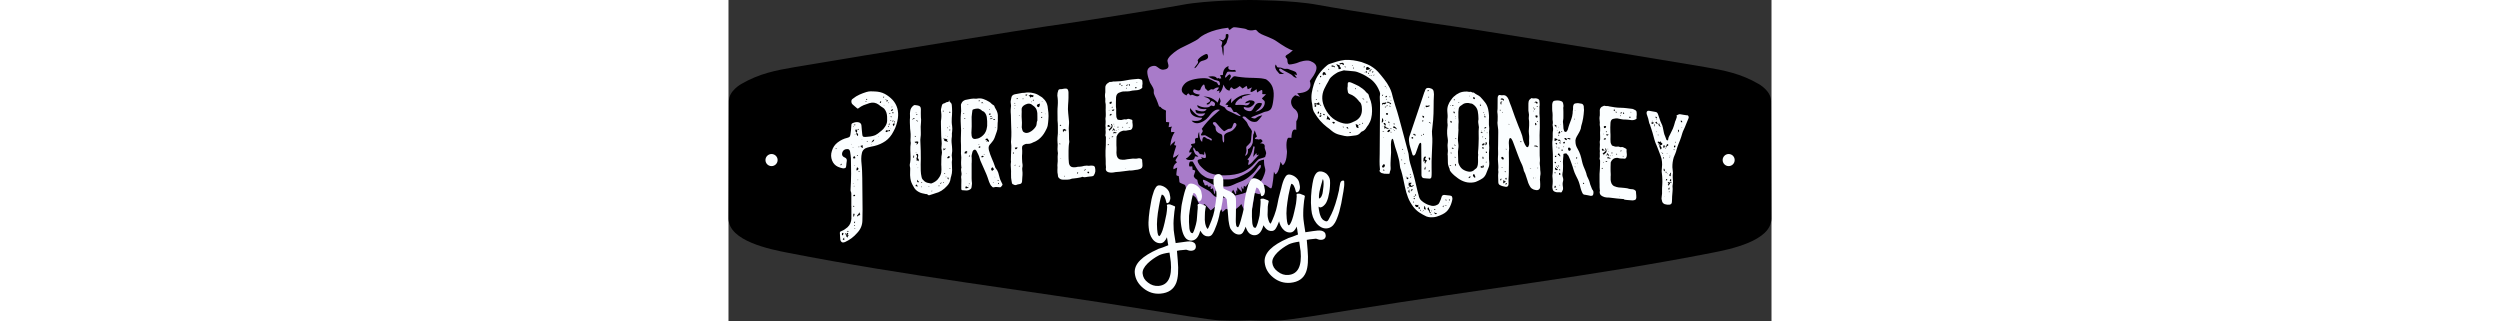
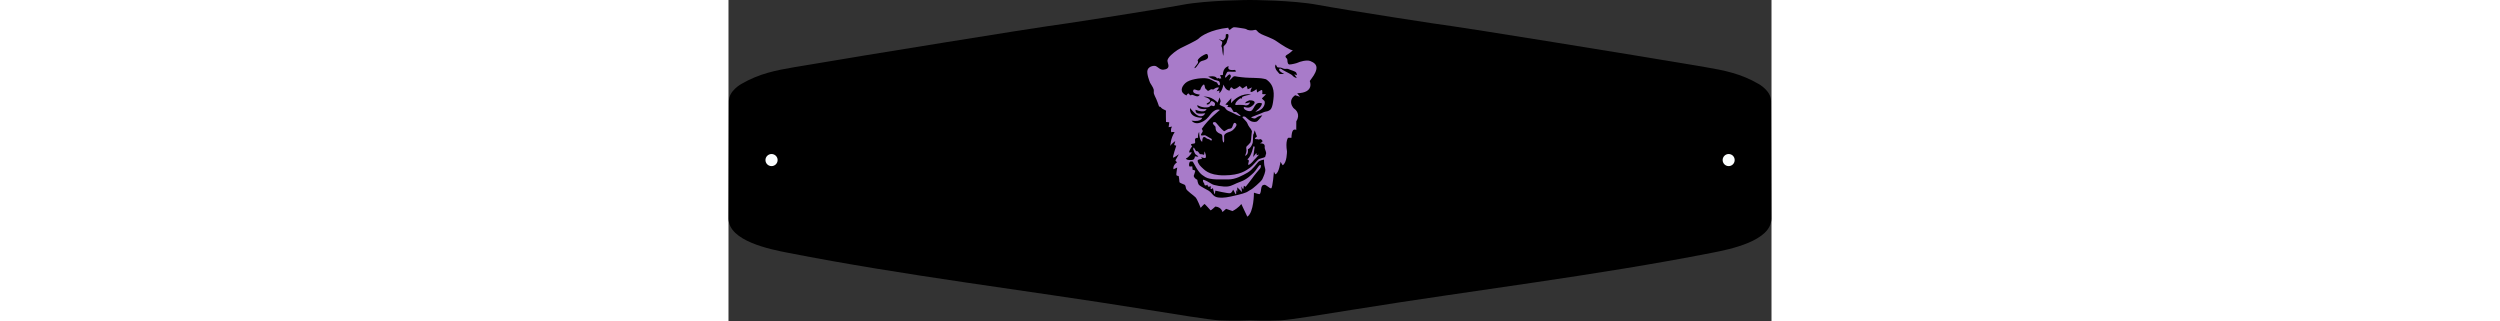
<svg xmlns="http://www.w3.org/2000/svg" height="321" viewBox="188.1 301.2 1543.4 475" width="2500">
  <rect x="188.1" y="301.2" width="1543.4" height="475" fill="#333333" stroke="none" />
  <g clip-rule="evenodd" fill-rule="evenodd">
    <path d="m207.2 425.4s-18.6 10-18.5 25.3c.1 14.2-.3 152.5-.5 173.9-.1 33.3 61.7 45.6 88.1 50.7 173.9 34.1 350.2 55 525.1 83.2 46 7.4 99.2 16.1 113 16.7 21.8 1 45.3 0 45.3 0s23.7 1 45.5 0c13.8-.6 66.9-9.3 112.9-16.7 174.9-28.2 351.2-49.1 525.2-83.2 26.3-5.1 88.2-17.5 88-50.7-.1-21.5-.6-159.7-.5-173.9.1-15.3-18.4-25.3-18.4-25.3-26.4-15.3-50.3-20-79.5-25-109.1-18.6-363.5-59.4-373.3-60.4-11-1.1-161.8-24.5-199.4-31.6s-100.5-7.2-100.5-7.2-62.7.1-100.4 7.2-188.3 30.5-199.4 31.6c-9.8 1-264.1 41.8-373.3 60.4-29.1 5-53 9.7-79.4 25" />
    <path d="m251.8 529.1c4.9 0 9 4 9 8.9 0 5-4.1 9-9 9-5 0-9-4-9-9 0-4.9 4.1-8.9 9-8.9m1416.3 0c5 0 8.9 4 8.9 8.9 0 5-4 9-8.9 9s-8.9-4-8.9-9c0-4.9 4-8.9 8.9-8.9" fill="#fbfeff" />
    <path d="m927.6 342.2s.7 3.7 2.3 3.1c1.5-.7 3.8-3.8 6.6-3.8 2.9 0 10.6 1.4 14.2 1.9 3.7.5 4.4 1.6 5.5 2 1.2.3 3.4 1 7.2.7 3.7-.4 4.7-1.6 6.3.2s2.3 2.9 6.4 5.2c4.2 2.3 16.7 6.1 23.5 11.1 6.9 4.9 20.2 13.4 23.6 12.9 0 0-3.5 3.5-6.5 5.4s-5.1 2.7-4.1 4.9 2.3 1.2 2.5 4.5c.1 3.2.7 6.3 3.3 6.3s10.6-1.8 12.4-2.8 12.6-4.5 18.2-2.3c5.6 2.3 10.2 5.4 9 12.1-1.3 6.6-5.6 11.6-9.8 17.5 0 0 7.7 17.3-18.6 18.1l4.2 5.2-7.1-2.3s-5.1 2.9-6 8.2 2.7 10.7 4.9 12.1c2.3 1.4 9.1 8.4 2.7 18.2l-.1 13.2s-.9-1.8-3.6-.6c-2.8 1.2-3.5 8.3-3.5 11.9 0 0-4.4-.2-4.9 0-.4.3-4.1 5.1-1.7 20.1 0 0 .1 17-6.4 20.5l-3.2-5.1s-2.2 17.5-7.8 18.5l-1.9-3.9s-1.9 24.3-4.1 24.7-7.2-5.5-10.2-5.3c-3.1.3-4.2 2.4-4.7 6.6-.3 4.1-1.4 7.1-2.3 7.3s-8.3-2.2-8.3-2.2.1 29.2-9.8 35.5l-8.9-18.8s-3.6 5.6-13 10.5l-9.5-3.3-5.4 4.8s-1.1-7.3-10.5-8.2c0 0-6.4 6-7.1 5.6s-8.3-9.9-9.2-9.3c-1 .6-5.4 5.7-5.4 5.7s-4.9-12.7-7.6-15.6c-2.8-2.9-13.3-9.9-14-12.9s-.8-5-2.3-5.8-7.3-2.6-7.5-3.9c-.1-1.4-.8-8.4-1.1-8.8-.1-.5-3.2 0-3.5-1.9-.2-1.9 1.3-10.8 1.3-10.8l-5.5 2.5s-1.8-5.3 5.1-10.2l-2.3-2.9 5.1-9.1s-7.7 5.8-8.5 4.9c-.9-.9 4.7-17.5 4.7-17.5l-3.1-1 1.6-5.9s-6.5 4.6-7.3 7.4c0 0 .1-11.4 6.4-20.5 0 0-3.2-.8-5 .1 0 0-1.6-4.5 1.2-8.4l-5.1.9.9-7.3-4.8-.4s-.4-15.3 0-16.2c.4-.8-1.6-1.5-4.1-2.7-2.5-1.1-3.9-3.3-3.9-3.3l-2.3-.8s-3.3-10.1-6.3-15.6c-2.8-5.4-.8-6.2-1.6-9.4-.7-3.3-4.7-8.5-5.4-10.1-.6-1.6-5.7-13.9-3.6-19.2 2-5.3 9.6-6.6 12.4-5.3s6.2 5.7 11 5.2 8.3-2.3 7.3-7.2c-1-5-2.7-5.9.5-10.5 3.2-4.7 12.3-11.5 17.5-14.1 5.1-2.7 23.7-11.1 27-14.4 3.2-3.5 17.5-13.1 43.6-15.9m-45.4 48.4s2 2-.5 5.2c-2.4 3.2-4.9 5.9-3.8 6.2 1.1.4 4.6-4.3 5.8-6.3 1.3-1.9 2.2-3.6 5.4-4.5 3.2-.8 8.7-2.3 8.7-5.8-.1-3.5-1.4-5.1-3.9-4-2.4 1-9.4 4.4-11.7 9.2m31.3-31.6s6.1 2.4 6.8 1.7c.9-.6 3.2-2.9 3.4-4.1s.3-2.4.2-3.8 3.8-2.3 4 .3-.5 4.9-1.7 7.7c-1.3 3 0 2.8-2.7 6-2.8 3.2-3.1 2.4-2.8 5 .5 2.6-.3 12.4-.6 12-.3-.6-.8-4.9-1.2-7.2-.3-2.5-.2-4.8-1-6s-.3-2.1 0-2.9.9-3.2.8-3.9c0-.8.4-.9-5.2-4.8m84.6 37.6s1.3 3.9 2.8 4.3c1.7.4 4.1 0 5.9.8 1.7.8 2.9 1.4 4.9 1.4 2.1 0 3.8-.5 6 .7s9.5 2.8 10.5 4.9.9 3.8.9 3.8l-3.8-1.4s4 5.6 3.6 5.7c-.5 0-4.7-1.8-5.7-3.2-1.1-1.4-3.6-3-6.5-4.4-3-1.3-6.1-3.4-7.9-4.2-1.7-.8-3.1-2.9-5-2.3-1.7.6-1.9 4 6.7 7.9 0 0-6 .3-6.9-.1-.8-.4-3.5-4.2-4.3-4.9-.7-.5-4-6.4-1.2-9m-123 143.7s-3.2-.8-4.4.5c-1.2 1.4-1.8 6.6 0 6.8s3.6-.4 3.6-.4l.6 5.3s4.3.3 3.8 2.1c-.6 1.9-1.4 4.9-2 6.3-.7 1.3 1.3 4.6 5.1 6.4 0 0 .7 5.7 2.7 7.7s10.4 6.3 14.3 8.5c3.9 2.3 5.4 6.2 8.6 8.1 3.3 1.8 5.5 2.1 11.7 2.1 6.3 0 18-3 23.1-4.2s9.3-2.5 12.1-3.7c2.7-1.2 5.4-3.5 6.8-3.9s15-11.8 16.9-15.5c1.7-3.8 5.5-11.5 4.2-15.6-1.2-4.2-1.6-6.9-1.6-9.1s-.1-4.3-.1-4.3-6.2.8-8.6 3.5c-2.5 2.6-8.1 11.3-15.7 15.7-7.7 4.3-17.6 10.2-28.9 10.1-11.3-.2-25.8 1.1-33.5-3.4-7.5-4.5-10.2-7.4-18.7-23m15.1 27.1s-.1 3.7 1.1 4.1c1.1.3.6 4.2 2.6 4.1s3-1.2 3-1.2.1 3.1 1.6 3.1 3.7-.6 3.7-.6-1.7 4.1 0 4.1c1.7.1 2.7-1.7 2.7-1.7s2 9.3 2.6 9.3c.5 0 1-5.3 1-5.3s18.8 4.4 21.8 3.8c2.9-.5 4.5-5.2 4.5-5.2s1.6 2.2 2 3.5 1.9 3.8 2.4 3c.5-.7-.1-6.3-.1-6.3l1.8 3.1.1-6.8 7 7-1.1-8.5s2.7 4.9 3 4.6c.3-.4.8-5.4.8-5.4l2.6 1.5s8.5-10.5 10.2-13.1c1.6-2.7 9.3-11.8 11.1-13.8s1.8-6.4-.2-5.2c-2.1 1.1-5.8 8-9 11.1-3.2 3-10.3 10.2-19.2 13.3-9 3.1-12.5 6.3-19.1 7.2s-20.8-1.6-23.6-3.5c-2.7-1.7-12-7.3-13.3-6.2m-20.4-40.6 4-.1s-3.7 7-8.9 9.1c0 0 .9 2.1 4.8 2.2 3.8.1 6.3.1 7.4-1.7s1.2-3.7 1.2-3.7l5.1.5s-.6-1.4-3.1-2.7-3.3-5.8-4.3-7.7c-.9-1.8.7-3.3.7-3.3l3.4 5.6s1.6-1 3.2 1c1.8 2.1 1.9 3.5 3.3 3.4 1.2-.2 3.3.2 4 .6s1.5.6 1.5-1.2.6-3.6.6-3.6 4.2 10.2.1 9.9c-4.1-.4-5.2-1.7-5.2-1.7l1.1 3s-4.3.3-5.9 1.5c-1.6 1.3 1.3 7.2 5 10.4 3.9 3.2 9.7 12.5 33.9 12.4 24.1-.1 32.6-7.6 37.7-11 5-3.4 11.4-12.3 14-13.3 2.7-1 7-1.9 8.3-2.7 1.3-.6.9-3.2 1.8-4.5.8-1.4-.7-5.4-1.6-7.6-.9-2.3.2-3.9-.5-5.4-.6-1.6-1.3-2.7-6.8-3 0 0 3.7-1.6 3.7-3 0-1.2-2.1-3.6-3.7-3-1.7.6-3 .5-3.5.1-.3-.3-.6-.2-1.7-.1-1.2.1-2.9-.9-2.3-1.6.5-.7 2.6-1.8 2.9-2.3.2-.6-.5-1.2-.7-2.2-.1-.9-2.6-7.1-2.6-7.1s-.9 3.1-1.2 4.5c-.1 1.5-1.1.6-1.1 3.9s-.4 8.3-.5 9.7c-.2 1.5-3 8.8-7.2 9.8 0 0 1.6 8.3-4.3 9.9 0 0 2.4-5.2 2.2-8s-.8-5.1.3-6 5.4-5.2 5.7-6c.4-.9 1.3-6.8 1.3-9.5s.8-5.4.8-6.4c0-1.1-1.6-3.8-1.6-3.8s-3.9-4.6-5.1-8.2-7.9-8.6-7.3-9.5c.5-1 2.9-1.1 4.3-.2 1.3 1 5.8 5.5 8.6 6.5 2.9 1.1 7.1 1.6 9.3-.4 2.3-1.8 7.2-8.5 7.2-8.5s-5.5 1.2-7.5 2.6c-2.1 1.4-2.6 2.3-4.8 2.1s-4.5-1.7-4.5-1.7l11.7-4.6c2.8-1 4.4-1.9 7.4-3.1 3-1.1 5.4-.9 7.2-2.1 1.9-1.2 4.6-1.6 6.3-12.6 1.6-11.1 3.2-24.9-10.4-33.9 0 0-5.8-1.6-10.8-1.7-4.9-.2-9.5-.5-13.9-.5-4.5 0-7.1-.5-11-.8-3.8-.2-8.5-1.2-9.7-1.4-1.2-.1-2.6-.4-4.8 2.3-2.2 2.6-4.8 4.3-4.8 4.3s2.9-5.4 3-6.4c.1-.9-.7-3.8-2.7-2.8-1.9 1-4.9 5.1-5.4 4.7-.4-.4-.9-2.2.5-4.2 1.3-2.1 1.7-4.5 3.4-4.8 1.5-.2 10.5.6 11.5-.2 1-1-1.8-2.4-1.8-2.4s-12.1 2.2-8.7-5.5c0 0-8.6 1.2-8.7 13.1l-4.1.2 1.9 4.8-2.8.3-2-1s-1.2 1.3-1.7.7c-.6-.7-1.5-4.5-13-2.6 0 0 7.1 4 9.3 4.8 2.3.6 5.5 1.2 6.8 2.1 1.2 1 2.2 6 0 5.9-2.2-.2-1.7-4.1-4.5-4.7-2.9-.5-7.8-5.2-15.5-5.7-7.8-.6-24 1.5-30 7.3s-8.6 13.4 1.7 18.2c0 0 2-3.9 3.6-2.7s.7 2.4 2.7 2.4.4-1.4 3.1-.5c2.9.9 4.6 2.2 7.1 2.1 2.6-.2 3.3-2.6 3.3-2.6s-9.9-.9-9.8-5c0-4.2 3.4-2.3 6-1.4 2.6.8 4.7 0 5-1.9.2-1.9 3.8-7.4 5.1-6.5s1 5.4 2.4 6.2c1.4.9 2 2.2 3 2.9.9.7 3-1.1 4.2-1.8s3-.4 3.7 0c.9.3 3.9-3.9 8.9-2.9l-3.6 5.5 4.2-1.1-.2 3.9s4-2.2 6.2-12.8c0 0 2.7 8.8 9 9 0 0 .9-5 2.7-4.8s1.8 2.9 4.8 2.3c3-.5 7.5-4.3 7.5-4.3l4.2 3.7 6-4 1.7 5.1 6.2-2.8s-3.6 6.3-1.5 6.8c2.2.5 8.3-4.2 8.3-4.2l.8 5s5.9-4 7.1-3.7.5 6.1.5 6.1l5.7.2s-5 5.1-5.9 5.8 2.1 2.5 3.4 4c1.4 1.5 1.5 13-13.5 16.2 0 0 3.8-3.2 6-5.3 2.3-2.2 4.7-6.7 3.6-7.3-1.1-.5-5.5-1.7-8.6 1.6-3 3.3-4.2 8.4-7.4 9.7-3.1 1.3-10.5-1.6-10.7-4.8-.1-3.3 5.4 2.9 11.9-2.2 6.6-5 5.6-8.7-3.3-8.8 0 0-2.6.9-4.4 1.9-1.7 1-2.1 2.6-2.1 2.6l7.3-1.4s-1.5 4.9-6.8 4.5c0 0-1.6-.8-6.6-.8s-6.5 0-7.8.2-1.4-4.6 7-10.1l1.3 1 1.6-3.1s3-1.7 12.7-3.4c0 0-15.1-4-29.7 12.9l.6-7.6-8.9 9.6 4.4.8-1.5 2.6 5.4.9 4.1 6.7h3.5s7 5.2 6.9 5.9-3-.2-5.5-1.4c-2.6-1.2-4.5-2.2-7.6-3.8-3.1-1.7-3.3-1.1-6.6-3.1s-2.8-4.3-5.7-5.4c-3-1.1-5.8-2.8-5.8-2.8s.2-2.4.7-3.3.8-2.3.8-2.3l-1.6-5.4-2.9 7.7s-9.2-10.3-21-8.7c0 0 8.3 1.1 10.1 5.8 0 0-.3 1.4-2.2 2.5-2.1 1.1-3.3 1.7-3.2 2.6.3.8 1.8 1.1 3.7-.2 1.9-1.2 2.2-5.1 4.6-4.1 2.4 1.1 4.5 2.1 4.1 4.8-.4 2.8-1.9 3.1-4.1 1.9-2.1-1.1-2.8 1-5.1 2s-9.9 1.2-16.9-2.9c0 0-1.7 7 13.6 5.9 0 0-1.4 7-16.3 1 0 0-.5 3.5 2.2 5 2.8 1.5 12.1.2 12.1.2s-1.8 5.2-8.1 4.3c-6.2-.9-14.2-12.1-14.2-12.1s-3.2 14.1 17.8 14.5c0 0-.8 6.4-15.6 4.2 0 0 4 5.9 12.4 3.1 8.5-2.8 12.8-8.7 15-11.7 2.3-3.1 8.4-9.9 14.6-7.3 0 0-17.2 13.4-27 28.1 0 0 2.3 2.6 1.1 4.5-1.4 1.9-2.9 4.2-1.9 5 1.1.9 5.1-.7 6.4.2 1.4.9 2.9 1.4 4.4 2.5s4.4 2.2 4.7 2.8c.2.6.9 2.6-1 2.1-2-.4-1.1-1.6-4.1-2.1-2.9-.4-3.6-3-6.2-3-2.8.1-2.7 7-2.7 7s-4.2-.5-4.5-14.4c0 0-2.2 2.2-1.6 8.5 0 0-4.1-.1-4.5 2.3-.3 2.3.9 5.2-.4 5.9-1.4.7-5 .6-5.5 1.5s1.6 2.9 1.6 2.9-4.4 5.5-4.4 9.2m51.7-31.4s3.1-1.5 5.1-2.9c2.2-1.4 4.2-.4 5.8-1.8 1.8-1.4 2.5-7 4.1-7.6 1.5-.7 4.1 1.2 3.1 3.9-.9 2.6-5.2 7.4-8.1 8.5-2.8 1.3-5.2 1.5-7.2 3s-2.9 2.1-2.8 5 .5 8.1-.7 8.4-1.9-4.6-1.8-7.2c0-2.5-.3-4.4-2-5.1-1.7-.8-3.8-1.2-6.2-3.7-2.3-2.4-1.7-5.8-2-7s-3.9-3.5-3.9-5.5c0-2.1 3.7-2.1 4.8-.5 1.3 1.7 8.1 9.8 11.8 12.5m34.4 41.7s2.4.5 2.3 2.2-1.6 4.8-.8 5.7c.8.8 5-3 6.5-4.8 1.6-1.8 2.4-3 4.8-5.2 2.3-2.2 4.6-5.4 4.6-5.4s-3.3 1.7-3.4 1.3c-.2-.4-.7-3.4-.7-3.4l-4.7 6s2-12.9 2.2-14.6c.2-1.6-1.9-1.1-1.9-1.1s-2.3 13.6-8.9 19.3" fill="#a87bc9" />
  </g>
-   <path d="m867.6 658.5c2.5-.2 4.5-.1 6 .3 1.6.5 2.8 1.1 3.7 1.8s1.5 1.5 1.8 2.4.5 1.7.6 2.4c0 .4 0 .9-.1 1.6s-.2 1.4-.6 2.1c-.4.8-1.1 1.4-1.9 2-.9.6-2.2 1-3.7 1.1-2.3.2-5-.3-8-1.5-4.2.3-7.4.6-9.5.9-2 .3-3.4.5-4.2.8l1.2 14.2c1.4 14.9.5 26-2.3 33.3-3.8 9.5-11.5 14.8-23.2 15.8-9.5.8-17.9-1.9-25.4-8-7.7-6.2-11.9-13.7-12.7-22.5-.6-6.7 2.1-13.1 8.2-19.1 5.7-5.7 14.5-11.1 26.2-16.3l.2-.2c2.1-.7 4.3-1.4 6.9-2.3 2.5-.9 5.1-1.9 8.1-3.2-.5-1.7-.8-4.3-1.3-7.5-.2-.7-.3-1.5-.4-2.2-.2-.8-.2-1.5-.3-2.1-2.4 5.5-5.5 8.5-9 8.8-4.8.3-9.1-1.7-12.5-6.4-3.1-4.2-5-9.8-5.5-16.8-.5-4.8-.4-10.1.2-15.9.5-5.8 1.5-12.6 3-20.3.6-4.1 1.4-7.6 2.2-10.4.8-2.9 1.7-5.4 2.4-7.6.7-1.7 1.6-3.5 2.8-5.3s2.7-2.8 4.6-2.9c1.3-.1 2.8.1 4.5.7 1.7.5 3.2 1.4 4.8 2.4 1.6 1.1 2.9 2.4 4.1 3.9s1.9 3.2 2.3 4.9c1 4 1.3 6.8 1 8.5-.4 1.7-.8 2.9-1.2 3.7-.2.3-.6.6-.9 1.1-.4.4-.9.7-1.4.9-.6.3-1 .3-1.5.2-.5-.2-.8-.7-.9-1.6-.7-3-1.5-5.6-2.6-7.6-1.1-2.2-2.5-3.3-4.1-3.4-.3.7-.8 2.3-1.5 4.7-.6 2.4-1.6 6.6-2.6 12.5-1.3 7.1-2.2 13.4-2.6 18.7-.5 5.4-.5 10.6-.1 15.3.3 3.9.8 6.6 1.3 8.1.7 1.4 1.3 2.2 1.7 2.2l.6-.4c.5-.2 1-1 1.8-2.3.8-1.4 1.6-3.3 2.6-6s1.9-6.5 3.1-11.4c.5-2.4 1-4.7 1.4-6.7.5-2 .8-3.9 1.2-5.6.3-1.7.5-3.5.7-5.1.2-1.7.4-3.4.4-5.2.1-1 0-1.7-.3-2.1-.2-.4-.1-.8.2-1.4.3-.5.7-.8 1.2-.8.5-.1.7-.1 1-.1h.9c.4.1.8.1 1 .1.5-.1.9.1 1.3.4.4.2.8.4 1.4.5.5.1.9.2 1.2.4s.8.4 1.1.6c.5.1 1 .2 1.5.4.3.3.8.5 1 .8.4.4.5.8.2 1.3-.7 3.9-1.3 8.1-1.6 12.7-.4 4.1-.7 7.8-.7 11s.1 6.5.3 9.7c.2 2.6 1.2 9.1 2.9 19.4 8.2-1.1 14.2-2 17.8-2.4m-43.1 65.8c14-1.2 20.1-13 18.1-35.4-.1-.2-.2-1.2-.4-3-.3-1.7-.8-5.4-1.5-10.9-6.6.8-11.8 2.2-15.4 3.9-6.5 3.4-12.1 7.4-17 12.1-5.4 5.4-7.9 10.4-7.4 15 .5 5.3 3 9.7 7.9 13.3 4.8 3.8 10 5.4 15.7 5m92.3-140.6c.7.1.9.4.9.9 0 .6.1 2.2.4 4.8.2 2.5 0 6.4-.5 11.7-.6 5.2-1.7 12-3.5 20.2-1 4.5-2.2 8.5-3.5 12.1-1.3 3.5-2.5 6.5-3.5 8.8-.8 1.8-1.9 3.8-3.1 5.6-1.3 1.9-3 2.9-5.1 3.1-4 .4-7.2-1-9.7-4.1-.5-.6-1-1.2-1.4-1.9-.5-.7-1-1.4-1.6-2.4-2.4 9.3-6.5 14.2-12.4 14.7-2.9.3-5.6-.6-8.1-2.5-4.8-4.3-7.7-13.8-8.6-28.8-.1-2.3-.1-5.2.2-8.4.2-3.3.5-6.7 1-10.5.2-2 .7-4.3 1.2-6.7s1.1-4.9 1.6-7.4c.6-2.4 1.2-4.7 1.7-6.7.6-2.1 1.1-3.9 1.6-5.2.7-1.7 1.7-3.4 2.9-5.2s2.6-2.8 4.5-2.9c1.3-.1 2.9.1 4.5.6 1.7.6 3.3 1.4 4.9 2.5 1.5 1.1 2.9 2.4 4.1 3.9 1.2 1.6 2 3.2 2.4 5 1 4 1.2 6.8.9 8.5s-.7 3-1.2 3.7c-.2.3-.5.7-.9 1-.3.4-.8.8-1.4 1-.5.2-1 .2-1.5.1-.3-.1-.8-.7-.9-1.5-.6-3-1.5-5.6-2.6-7.7-1-2.1-2.4-3.2-3.9-3.3-.4.6-.9 2.2-1.5 4.7-.7 2.4-1.5 6.6-2.6 12.6-1.1 5.9-2 11.4-2.5 16.5-.3 6.1-.1 12.3.5 18.7.2 2.1.8 3.9 1.8 5.6.3.5.7.8 1.4 1.1.6.3 1.1.4 1.4.4.5 0 1.2-1.2 2.1-3.4.9-2.3 1.9-5.4 3-9.6 1-3.8 1.5-7.2 1.6-10.5.1-3.2.4-6.4.7-9.7.2-1 .3-1.9.3-2.9 0-.9 0-1.9.1-2.9s-.1-1.7-.2-2c-.3-.4-.2-.8.2-1.4.3-.6.7-.9 1.2-.9.3-.1.7-.1 1-.1h.9c.5.1.7.1.9 0 .6 0 1 .1 1.4.4.3.3.8.5 1.3.6.6.1 1 .2 1.3.4.4.2.7.3 1.1.6.6.1 1.1.2 1.6.4.3.2.7.5 1 .8.4.4.5.8.2 1.4-.2 1.1-.6 2.3-.7 3.6-.2 1.2-.4 2.6-.5 3.8-.1 1.8-.2 3.7-.2 5.7 0 2.1-.1 4-.1 5.9.1 3.4.7 6.8 2 10.1.7 1.4 1.1 2.2 1.5 2.6.2.4.6.7.7.8.1-.1.3-.2.5-.5.2-.4.6-.9 1-1.8s.9-2.2 1.6-3.8c.8-1.6 1.6-3.8 2.6-6.4 2.1-5.3 3.4-10.2 4.3-14.6.8-4.2 1.5-7.6 2-9.9l3.6-13.6c.1-1 .5-2.3 1.1-3.8-.1-1.3 1.1-2 3-1.9m42.1-3c.4 0 1.3.2 2.6.7 1.2.5 1.9 2 2.2 4.6.4 4.4-1.3 15.1-5 32.2-1.6 6.4-3 11.7-4.3 15.6s-2.5 6.9-3.6 9c-1.1 2.2-2.2 3.6-3.1 4.2-1 .7-2 1.1-2.9 1.2-5.1.5-9.5-2.1-13.2-7.6-.6-.5-1.1-1.8-1.7-3.6s-1.2-5.1-1.9-9.7l-1.2-14.5-1.4-16.2c0-.2-.2-.8-.9-1.7-.6-.9-2-1.9-4.4-3.3-.4 4-1.3 10.1-2.9 18 .1.4-.2 1.4-.9 3-.2.5-.3.9-.5 1.1 0 .3-.1.5-.2.6 0 .5-.2 1-.9 1.4-.5.7-1.3.9-2.2.6l-2.9-.5c-1.4-.4-2.2-1.2-2.3-2.5 0-.1-.1-.3-.1-.6s0-.9.1-1.7.3-2 .6-3.5c.2-1.6.6-3.7 1.1-6.4 1.1-6.3 1.5-11.3 1.1-15.1 0-.2-.1-.9-.3-1.8-.2-1-.6-2.3-1.5-3.9-1.5-3-2.3-5.6-2.4-8-.2-2.7-.2-4.8.1-6.5.4-1.6.9-3 1.5-4 .7-1 1.5-1.8 2.3-2.2.9-.4 1.8-.7 2.7-.8.5-.1 1 0 1.9.1.8.2 1.5.5 2.2 1.1s1.5 1.4 2.1 2.6c.8 1.1 1.2 2.6 1.5 4.5.2 1.2.2 3.5.1 6.6 0 1.8-.1 3.1 0 4 .1.8.1 1.6.2 2 .1.3.6.7 1.6 1.2.9.6 2.8 1.4 5.7 2.6 7 2.7 10.7 6.7 11.2 11.8v1.4c0 .6.1 1.7.1 3.1.1 1.5.1 3.3 0 5.7 0 2.4 0 5.5-.1 9.3 0 2.7-.1 4.8-.1 6.7-.1 1.7-.1 3.2-.1 4.3v2.9c0 .7 0 1.5.1 2.2.2 3.1.6 4.9 1.3 5.6s1.4 1 2 1c.1-.2.4-.5.8-1.1.3-.6.8-1.7 1.4-3.2.5-1.6 1.2-3.5 1.9-6.1.7-2.5 1.6-5.8 2.6-9.8 3.1-12.7 4.9-22.4 5.3-29.1.1-2.9.7-4.9 1.7-5.9 1-.9 2-1.5 3-1.6m51.5-4.9c.6.1.9.4.9 1s0 2.2.3 4.8c.2 2.5 0 6.4-.5 11.6s-1.7 12-3.4 20.2c-1.1 4.5-2.2 8.5-3.5 12.1-1.3 3.5-2.5 6.5-3.6 8.8-.8 1.9-1.8 3.7-3 5.6-1.3 1.8-3 2.9-5.1 3.1-3.9.3-7.2-1.1-9.7-4.1-.5-.6-.9-1.3-1.5-1.9-.5-.6-1-1.4-1.6-2.4-2.5 9.3-6.6 14.2-12.4 14.7-2.9.2-5.6-.6-8.2-2.6-4.9-4.2-7.7-13.9-8.7-28.7 0-2.4 0-5.2.2-8.5.2-3.2.6-6.7 1-10.4.3-2 .8-4.3 1.2-6.7s1-4.9 1.5-7.4c.7-2.4 1.2-4.7 1.8-6.8.5-2 1.1-3.8 1.6-5.1.8-1.7 1.7-3.5 2.8-5.2 1.2-1.8 2.7-2.7 4.5-2.9 1.4-.1 2.9.1 4.5.7 1.7.5 3.3 1.4 4.9 2.5s2.8 2.4 4.1 3.9c1.2 1.6 1.9 3.2 2.4 5 .9 4 1.2 6.8.9 8.5-.4 1.7-.7 2.9-1.1 3.7l-1 1c-.4.4-.9.8-1.4 1-.6.2-1.1.3-1.5.1s-.8-.7-.9-1.6c-.7-3-1.5-5.5-2.6-7.6-1.1-2.2-2.4-3.2-4.1-3.4-.3.7-.8 2.3-1.4 4.7-.7 2.4-1.6 6.6-2.7 12.6-1.2 5.9-2 11.4-2.4 16.6-.2 6.1-.1 12.4.5 18.7.2 2 .8 3.9 1.7 5.6.3.5.8.9 1.5 1.1.6.2 1.1.3 1.4.3.5-.1 1.2-1.2 2.1-3.4 1-2.3 1.9-5.5 2.9-9.6 1.1-3.8 1.6-7.2 1.7-10.4s.3-6.4.7-9.7c.1-1.1.2-2 .2-2.9.1-.9.1-1.8.1-2.9 0-1 0-1.7-.2-2.1-.2-.3-.1-.7.1-1.3.4-.5.8-.8 1.2-.8.4-.1.8-.1 1-.1h1.9c.5 0 .9.1 1.4.4.3.2.8.4 1.3.5.6.1.9.2 1.3.4.3.2.6.4 1 .5.6.1 1 .3 1.6.5.4.3.8.5 1.1.8.4.4.4.8.2 1.3-.3 1.2-.6 2.4-.8 3.7-.2 1.2-.3 2.6-.5 3.8-.1 1.8-.1 3.7-.1 5.7s-.1 4-.2 5.9c0 3.4.7 6.7 2 10.1.6 1.3 1 2.2 1.5 2.6.3.4.5.6.8.8.1 0 .2-.2.5-.5.2-.3.6-.9.9-1.7.5-.9 1-2.2 1.7-3.8.7-1.7 1.6-3.8 2.6-6.4 1.9-5.3 3.4-10.2 4.2-14.5s1.5-7.6 2-10l3.5-13.6c.2-1 .6-2.3 1.1-3.8.6-1.5 1.9-2.2 3.8-2.1m49.4 66.6c2.4-.3 4.5-.1 6.1.3 1.5.4 2.6 1 3.6 1.8.9.7 1.5 1.6 1.8 2.4.3.9.5 1.7.5 2.4.1.4.1.9 0 1.6 0 .7-.3 1.4-.7 2.1-.3.8-.9 1.4-1.9 2-.8.6-2.1 1-3.7 1.1-2.2.2-4.9-.4-8-1.7-4.1.4-7.3.7-9.3 1-2.1.4-3.6.6-4.4.8l1.2 14.3c1.3 14.9.6 25.9-2.3 33.3-3.7 9.6-11.5 14.8-23.1 15.9-9.4.8-17.9-1.8-25.5-7.9-7.7-6.2-11.8-13.7-12.6-22.5-.6-6.8 2.1-13.1 8-19.1 5.7-5.7 14.5-11.2 26.3-16.3l.2-.2c2.1-.7 4.4-1.5 6.8-2.3 2.4-.9 5.1-2 8.1-3.2-.4-1.7-.9-4.2-1.2-7.5-.2-.8-.4-1.5-.5-2.2s-.2-1.5-.3-2c-2.3 5.5-5.4 8.4-9 8.7-4.8.4-9-1.7-12.5-6.3-3.2-4.2-5-9.8-5.7-16.8-.4-4.8-.4-10.1.3-15.9.5-5.8 1.5-12.6 2.9-20.4.7-4 1.4-7.6 2.2-10.4.8-2.9 1.6-5.4 2.5-7.6.7-1.7 1.7-3.5 2.8-5.3 1.2-1.8 2.7-2.8 4.5-3 1.3-.1 2.8.1 4.5.7 1.7.5 3.3 1.4 4.8 2.4 1.5 1.1 2.9 2.3 4.1 3.9s2 3.2 2.3 5c1.1 4 1.3 6.8 1 8.5s-.7 2.9-1.2 3.7c-.1.3-.5.6-.9 1s-.9.8-1.5 1c-.5.2-1 .3-1.5.1-.4-.1-.8-.6-1-1.5-.6-3-1.5-5.6-2.6-7.7-1-2.2-2.5-3.2-4-3.4-.3.7-.8 2.3-1.5 4.7-.6 2.5-1.5 6.6-2.7 12.5-1.2 7.1-2.1 13.4-2.6 18.7-.5 5.4-.5 10.5 0 15.3.3 3.9.8 6.6 1.4 8.1.6 1.4 1.2 2.1 1.8 2.1 0 0 .1-.1.6-.3.4-.2.9-1 1.7-2.3s1.7-3.3 2.6-5.9c1-2.7 2-6.5 3.1-11.4.4-2.4 1-4.6 1.5-6.7.5-2 .8-3.8 1.1-5.6.2-1.8.5-3.4.6-5.1s.3-3.3.4-5.2c.1-1 0-1.7-.2-2-.2-.4-.1-.8.2-1.4.3-.5.8-.8 1.1-.8.5 0 .8-.1 1.1-.1.2-.1.5-.1.9 0 .3.1.7.1 1 0 .5 0 .9.1 1.3.3.4.3.8.5 1.4.6.5.1 1 .2 1.2.4.4.1.7.3 1.1.5.5.1 1 .2 1.6.5.4.2.8.5 1.1.8.4.4.4.8.2 1.3-.8 3.9-1.4 8.1-1.7 12.7-.4 4-.6 7.7-.6 11-.1 3.2 0 6.5.3 9.7.2 2.6 1.2 9.1 2.8 19.3 8.4-1.3 14.4-2.2 18.1-2.5m-43.2 65.7c14.1-1.2 20.1-13 18.1-35.4 0-.2-.1-1.2-.5-3-.2-1.8-.8-5.4-1.5-10.9-6.5.9-11.6 2.2-15.4 3.9-6.4 3.4-12.1 7.4-16.9 12.1-5.4 5.4-7.9 10.4-7.6 15 .5 5.3 3.2 9.7 8 13.2 5 4 10.3 5.6 15.8 5.1m80.3-139.6c1.6-.2 2.4.3 2.3 1.2 0 1 0 2.2.1 3.7v1.3c0 .5 0 1.4-.2 2.4s-.3 2.5-.6 4.3c-.2 1.8-.5 4-1.1 6.7-1.5 9.9-3.3 18.6-5.4 26.3-1.1 3.7-2.2 7-3.3 9.7-1 2.6-2.1 5-3.2 6.8-3 5.1-7 7.8-12 8.3-5.7.5-10.9-2.2-15.5-7.8-4.3-5.3-6.7-12.1-7.4-20.1-.6-6.5-.8-13.2-.4-19.9.4-6.8 1.1-12.9 2.1-18.3.4-1.9.8-3.9 1.2-6 .5-2.1 1.2-4 2-5.8s1.9-3.2 3-4.4c1.2-1.2 2.6-1.8 4.3-2 3.4-.2 6.7.8 10 3.2 1.5 1.3 2.7 2.9 3.8 4.8 1 1.9 1.5 3.7 1.6 5.2.2 2.5.2 5.2 0 8.4-.2 3-.5 6.1-1 9.1s-1.1 5.7-1.8 8.3c-.8 2.6-1.5 4.6-2.3 6.2-.5 1.2-1.3 2.4-2.3 3.6s-2.1 2.2-3.2 3c-1.2.8-2.2 1.2-3.3 1.4-1 .2-2-.2-2.8-1.2-.2 1.1-.1 2.4.2 4 .2 1.6.5 3.2.9 4.8.4 1.5.7 3 1.3 4.4.5 1.4.9 2.3 1.2 2.9 1.2 2.1 2.6 3.6 4.3 4.5s2.9 1.4 3.6 1.3c1.2-.1 2.4-1.1 3.4-3.2.9-1.9 2.2-4.5 3.9-7.5 1.8-3.6 3.7-8.5 5.8-14.9s3.8-13.2 5.4-20.3c.2-1.4.5-2.8.6-4.2.2-1.4.5-2.8.8-4.2.5-3.8 1.8-5.8 4-6m-29.6-1.5c-.8 2.8-1.3 5.4-2.1 7.7-.6 2.3-1.1 4.5-1.7 6.6s-1 4.3-1.3 6.5c-.3 2.1-.5 4.6-.3 7.2 1.6-.3 2.9-1.5 3.9-3.7s1.6-4.3 1.7-6c.4-2.6.7-5.1 1-7.8.3-2.6.3-5.3.1-8.1-.1-.6-.2-1.4-.5-2.3-.2-1-.5-1-.8-.1m-697.4 39.2v-17.6c0-.7 0-1.3-.1-1.9 0-.5-.2-1.2-.5-1.8-.2-.4-.5-.9-.5-1.5v-1.7c.5-7.8.7-15.5.8-23.2 0-7.6-.1-15.3-.3-23-.2-3.4-.7-6.7-1.2-9.7-.5-2.8-1.9-4.2-4.3-4-3.4 0-5.8 1.5-7.1 4.5-1.1 3.1-.6 5.4 1.5 6.9.4.3 1.2.8 2.3 1.2 2 1 3 2.6 2.7 4.8-.3 1.6-.5 3-.6 4.4 0 1.4-.2 2.8-.5 4.3 0 1-.5 1.7-1.5 2.1-1.7.5-3.1.5-4.3.1-1-.3-2.1-.6-3.2-.9-1-.4-2-.7-3.1-1.2-4-1.9-6.9-5-8.6-9.4s-1.9-9-.3-13.9c1.5-5.3 4.4-9.5 8.6-12.7 2.2-1.7 4.6-3.1 6.8-4.2 2.3-1.1 4.8-2 7.5-2.6 1.7-.5 2.8-1 3.4-1.6.5-.5.9-1.7 1.2-3.4.3-2 .5-4.1.8-6.2.2-2.1.4-4.2.5-6.4 0-1.7.2-2.8.6-3.2.3-.5 1.4-1.1 3.2-1.7 2.6-.9 5.2-1 7.7-.3 2.2.9 3.4 2.5 3.5 4.8.2 2 .3 3.9.5 6.1.1 2 .3 4 .6 6 .1 2 .5 3.3 1.1 3.9.5.5 1.8.8 3.7.7 1.8-.2 3.6-.4 5.3-.5s3.6-.4 5.3-.9c1.5-.4 2.8-.7 4-1.3s2.4-1.3 3.5-2.1c1.9-1.5 3.9-3 5.7-4.5 2-1.5 3.5-3.4 4.9-5.5 2.3-3.2 3.4-6.5 3.4-9.6 0-2 0-4-.1-6-.1-2.1-.5-4-1.1-5.9-.6-1.5-1.3-2.9-2.1-4.1-.7-1.2-1.8-2.2-3.1-3-2.1-1.2-4.2-2.7-6.3-4.5-4.1-2.9-8.6-3.7-13.6-2.1-2.9.9-5.8 1.9-8.5 3-2.6 1.1-5.3 2.7-7.7 4.6-.8.6-1.5.6-2.2-.2-1.1-1-2.2-1.9-3.3-2.8-1.1-.8-2.1-1.7-3.1-2.7-.9-.8-1.4-1.7-1.6-2.6-.3-1-.3-2.1-.1-3.3.2-.7.5-1.3.8-1.6.5-.3.9-.7 1.3-1 3.1-2.5 6.3-4.5 9.7-6 3.3-1.5 6.8-2.8 10.4-3.9 2.1-.6 4.2-1 6.2-1 2.1.1 4.1.1 6.2.2 5.5.2 10.4 1.3 14.7 3.6s8.2 5.3 11.7 9c6.6 7.4 9.1 16.4 7.7 27-.5 3.3-1.2 6.7-2.3 9.9-1 3.2-2.4 6.4-4.2 9.6-3.1 6.2-7.2 11-11.9 14.3-4.8 3.3-10.3 5.8-16.5 7.3-1.6.4-3.3.7-4.9 1s-3.3.7-4.9 1.2c-2.2.5-4.2 1.5-5.7 3s-2.5 3.3-2.9 5.6c-.6 2.5-.9 5-.9 7.7 0 2.6.1 5 .4 7.4.3 3.7.7 7.3.8 10.8.2 3.5.3 7.1.3 10.8 0 10.5.1 20.9.3 31.3s.2 20.9-.1 31.3c-.1 7-2.6 13.1-7.6 18.4-2.6 3-5.4 5.7-8.4 7.9-3 2.3-6.4 4.2-9.9 5.8-1.8.7-3.4.8-4.5.1-1.2-.8-2-2.1-2.3-3.8l-.6-8.9c-.1-1.1-.1-1.9.3-2.5.4-.5 1.1-1 2.5-1.4 1.5-.6 2.9-1.4 4.3-2.3 1.3-.9 2.7-2 4.1-3.1 2-1.9 3.4-3.8 4.3-6s1.4-4.5 1.5-6.9v-18.5zm8-108.5c0 .3-.2.5-.5.8s-.3.6-.1 1c.2.5.6 1 .9 1.5s.5.9.8 1.3c0 .1.1.2.2.2.2-.1.3-.2.5-.5.4-.7.4-1.4 0-2.3-.6-1.1-1.1-1.7-1.8-2 .8-1.5.8-3-.2-4.5-.5-.8-1.1-.8-1.7.2-.2.9-.2 1.6-.1 2 .2.5.9 1.3 2 2.3m-16.2 149.7c0-.7-.1-1.1-.6-1-.4.1-.6.3-.6.7-.1.3.2.5.8.7.3.9.9 1.1 1.6.7s1.3-.3 1.7.4c-.3.6-.8.6-1 .4-.6-.4-1.2-.2-1.6.6-.2.2-.4.5-.1.6.2.2.5.3.7.6.3.2.6.5.9.8.3.4.5.6.9.8.5-.3.7-.6.3-1.1-.2-.4-.2-.6 0-.7 1.2-.6 1.3-1.2.5-2-.4-.5-.4-1.1 0-1.7.3-.6.2-1-.5-1.3-.4-.3-1-.2-1.3.5-.4 1-.9 1.2-1.7 1m58.9-151.8c0 .4.2.7.7 1 .5.2 1 .2 1.6-.2.4-.3.8-.6 1.2-1 .5-.3 1-.2 1.5.3.1 0 .3-.1.5-.3s.5-.4.8-.5c.2-.4.4-.7.1-1.2-.5-.2-.9-.2-1-.1-.8 1-1.9 1.1-3.3.4-.3-.3-.7-.2-1.3.2-.5.5-.8 1-.8 1.4m-41.3 125.8c.5-1 1.2-1.4 2.3-1.6.5-.1.9-.2 1.4-.5.3-.2.1-.6-.8-1.3-.3-.2-.3-.5.2-.8.6-.4.6-.7.2-.9-.3-.3-.6-.4-.8-.4-.3.1-.5.1-.5.3-.3.9-.7 1.6-1.4 2.2-.6.6-1.1 1.3-1.5 2-.3.3-.2.7.2.9h.3c.2.1.3.1.4.1m-.8-73c-.4.7-.6 1.5-.8 2.2-.1.6-.2 1.3-.3 2-.1.8.2 1.1 1.1.7.4 0 .9-.3 1.4-1 .8-1.2.8-2 0-2.3-.6-.4-1.1-.9-1.4-1.6m21.1-36.1c1.1-.8 2-1.5 2.8-1.9.9-.5 1.4-1.4 1.4-2.9-2 .9-3.3 2.5-4.2 4.8m-16.5 5.4c.6 0 1.1.2 1.3.6.2.3.5.8.8 1.2.3.6.8.7 1.5.3.2-.3.4-.5.4-.6-.1-.2-.2-.4-.4-.7-.3-.2-.3-.5 0-.9.2-.4.5-.8.5-1.2-.8.2-1.4.3-2.1.2-.6-.1-1.3.2-2 1.1m49.5-29.6c.2-.3.4-.6.5-.8 0-.2.1-.5.2-.8.3-.6.5-.9.5-1.1.2-.8.2-1.3 0-1.5-.5-.3-1-.2-1.8.4-.6.3-.9.8-.8 1.4.3.4.6 1.3 1.4 2.4m-56.6 46.9c-.1-.4-.4-.8-.7-1-.4-.3-.5-.7-.4-1.2 0-.2-.1-.5-.2-.6-.2-.1-.5 0-.8.3-1.1.7-1.5 1.5-1.2 2.3.1 1 .7 1.2 1.9.8.2-.1.5-.2.8-.2.1-.2.3-.2.6-.4m-18.5 110.8c-1.1.1-1.6.6-1.6 1.7 0 .4 0 .9.1 1.3s.3.6.7.6c.7-.1 1.1-.4 1.1-1s.1-1.1.4-1.6.1-.9-.7-1m15.2-26c.3.3.3.7 0 1.2s-.1.8.6.6c.5.1.8-.1.7-.7 0-.6.1-1 .4-1.3.3-.1.4-.2.2-.5 0-.4-.1-.8-.1-1.2-.1-.4-.4-.6-.9-.5-.7.1-1 .3-.8.6.1.4.1.7 0 1v.8zm55.8-154.7c.2.3.6.3.9.1.4-.2.8-.2 1.2-.2.2 0 .5-.4.8-1.1 0-.6 0-.9-.2-1-.4-.3-.8-.2-1.2.3-.3.4-.6.5-1 .6-.5.2-.6.6-.5 1.3m-54.4 124.3c-.3.2-.6.3-.9.4s-.5.4-.3.8c0 1 .4 1.3 1.2 1 .9-.1 1.5-.5 1.5-1.1-.3-.8-.8-1.2-1.5-1.1m-17.1 65.8c1 .9 1.7 1.4 2.3 1.4.4-.5.5-.8.2-1.1s-.5-.5-.5-.8c.1-.3.4-.6.6-1 .3-.2.1-.5-.6-.7-.3.3-.6.7-.8 1-.2.5-.7.9-1.2 1.2m-3.8-109.9c.7.4 1.2.6 1.7.3.2-.4.6-.7.9-1.1.2-.4.2-.7 0-1-.3-.2-.5-.2-.5.3-.1.4-.3.7-.6.7-.2.1-.5.2-.7.3-.3 0-.5.2-.8.5m70.8-95.1c0-.6-.3-.8-.9-.8-.2.2-.6.3-1 .4s-.5.4-.4.8c0 .8.4 1.1 1.2.7.4 0 .8-.3 1.1-1.1m-11 3.4c.6-.1.8-.4.8-.8s.1-.8.2-1.1c.1-.5 0-.7-.6-.6-.7.1-1.2.7-1.5 1.7.1.4.4.6 1.1.8m-37.4 176c-.5-.4-.7-.6-.7-.6-.7.5-1 1.2-1 2.1 0 .3.2.4.5.4.5-.3.9-.9 1.2-1.9m51.7-155.6c.6.3 1 .4 1.3.6.2.2.6.2.8-.1.2-.4.3-.8.2-.9-.2-.2-.6-.2-1 .1-.5 0-.9.1-1.3.3m3.8 7.3c.9-.3 1.2-.9 1-1.6 0-.2-.1-.4-.3-.4-.9.4-1.2.9-1.2 1.6-.1.3 0 .5.5.4m-5.6 5.6c.3-.8.6-1.3.9-1.7.2-.4.2-.9-.1-1.4-.7.4-1 .8-1 1.3-.1.5 0 1.1.2 1.8m-44.6 5.3c-.3-.2-.5-.3-.7-.3-.5.2-1 .8-1.3 1.7 0 .5.2.7.6.3 1-.4 1.4-.8 1.4-1.7m50.6-23.1c.5-.1.6-.4.6-1 .4-.7 0-1-.8-1-.5.1-.8.3-.8.7 0 .7.3 1.1 1 1.3m-38.2-20.8c0-.6-.2-.8-.8-.8-.3.4-.6.7-.6 1 0 .7.2 1 .8.7.5 0 .6-.4.6-.9m-20 37.7c.2.3.5.5.8.5.4-.1.6 0 .8.1.4.2.6.1.9-.4s.1-.8-.6-.7-1.4.2-1.9.5m.2 121.3c.2 0 .6-.3.8-.8 0-.3-.3-.5-.8-.8-.5 0-.8.4-.8 1-.3.5 0 .7.8.6m9.6-52.8c-1.6-.1-2.5.2-2.9 1 .5.2 1 .2 1.3-.1.4-.2.9-.5 1.6-.9m42.1-65.2c.3-.2.4-.5.4-.9 0-.5-.2-.7-.6-.6-.4 0-.6.3-.6.7.2.6.5.8.8.8m-62.2 154.1c.7.2 1.2.4 1.5.6.2.3.6.3 1 .1.2-.1.2-.3.2-.7-.3-.4-.7-.6-1.1-.5-.3.2-.9.3-1.6.5m16.6-112.3c-.2-.4-.6-.5-.9-.5-.4 0-.6.2-.6.7s.2.6.6.6c.6-.1.9-.3.9-.8m48.1-61.8c0-.5-.3-.7-.8-.6-.6-.2-.9.1-.9.8 0 .3.1.4.4.4.7-.1 1.2-.3 1.3-.6m-52.3 165.7c.2-.2 0-.5-.5-.8-.3-.1-.7 0-.8.3-.1.5.1.8.6 1 .5-.1.7-.3.7-.5m17.8-123.7c.3-.2.5-.5.9-1.1 0-.3-.2-.4-.5-.4-.5.1-.8.4-.8 1-.2.2 0 .5.4.5m-1.7-59.1c.5-.1.7-.2.7-.6.1-.5-.1-.6-.7-.5-.5.1-.8.3-.6.7 0 .3.2.4.6.4m30.2-3.7c0-.4-.2-.6-.7-.6-.3.5-.6.6-.6.5-.1.4.1.6.6.5.4.1.7-.1.7-.4m-47.8 127.2c-.2.8-.4 1.2-.4 1.4 0 .1.2.3.8.6-.2-1-.4-1.5-.4-2m60.4-93.2c.2-.2.3-.5.3-.9 0-.6-.2-.9-.8-.8s-.7.3-.5.9c0 .6.3.9 1 .8m-87 37.9c-.5.3-.7.7-.6 1.1 0 .3.2.4.6.4.7-.2.8-.6.5-1.1 0-.4-.2-.6-.5-.4m77.7-67.5c-.3 0-.4.2-.4.7.2.2.5.3.7.3.3 0 .4-.2.4-.6-.1-.3-.2-.4-.7-.4m-6.7 3.5c-.3.3-.4.5-.4.5 0 .3.1.4.4.3l.4-.2c0-.1-.2-.3-.4-.6m12.2 3c0-.5-.3-.6-.6-.4-.4 0-.5.3-.5.7 0 .3.2.4.6.4.3-.4.5-.6.5-.7m-2.4 19.5c-.3.4-.5.6-.5.8 0 .3.2.6.8.4.3 0 .5-.2.5-.6-.1-.4-.4-.7-.8-.6m-54.4 9.8c.1-.3 0-.4-.4-.4-.3-.2-.4 0-.4.5-.3.3-.2.5.2.4.4 0 .6-.3.6-.5m1.2 150.1c-.3 0-.5.2-.3.5 0 .6.1.7.6.4.3 0 .5-.2.5-.5-.1-.3-.3-.4-.8-.4m.5-93.1c0-.1-.1-.2-.2-.3-.5.1-.6.2-.6.5l.1.4c.5-.1.7-.3.7-.6m-2.7 26.8c-.3 0-.5.2-.5.6l.5.1c.3 0 .4-.2.4-.6-.1-.1-.3-.2-.4-.1m8.3-54.4c-.1.1-.1.1-.1.2h-.5c0 .6.2.9.5.9.5-.1.7-.2.7-.5.2-.4 0-.7-.6-.6m-1.4 48.8c-.1.1-.2.1-.5.3 0 .3.1.5.2.6.5.4.6.3.6-.3.3-.4 0-.6-.3-.6m20.3-52.6c0 .1-.1.2-.5.2.2.3.2.4.2.4.5.3.7.1.7-.3 0 0-.1-.1-.4-.3m-30.6.2c0 .3.1.5.2.6l.4-.3c0-.5-.1-.6-.4-.6zm16.6-7.2c0-.1-.1-.2-.2-.2h-.2l-.2.2c0 .3.1.4.4.4.1-.2.2-.3.2-.4m24.8-4.5v-.3s-.2 0-.6.1c0 .5.2.7.4.7.2-.3.2-.4.2-.5m-34.9-3v-.2l-.2-.2c-.2-.1-.3 0-.7.3 0 .1.1.2.1.3.1.1.1.2.1.3.3 0 .6-.2.7-.5m52.3-9.3c-.2.1-.3.2-.3.2 0 .2.1.4.2.4.2.3.3.2.3-.2 0-.1 0-.2-.1-.2 0 0-.1-.1-.1-.2m-9.6-46.1c-.2-.2-.3-.3-.5-.3-.4.1-.8.4-1.1 1 0 .4.1.7.5.6.8.1 1.1-.4 1.1-1.3m-46.5 75.1c0 .3.1.4.5.4.1-.1.2-.1.2-.2l.2-.2c-.1-.3-.4-.4-.7-.4-.1 0-.2.2-.2.4m143-69.9c-.2 1 0 1.8.4 2.2.5.4.9 1 1.5 1.4.8.6 1.4 1.6 1.6 3.1.3 3.2.5 6.5.5 9.8s-.2 6.6-.5 9.9c-.1 2-.2 4-.1 5.9s.2 3.9.6 5.8c.4 2.8.4 5.7 0 8.6-.3 1.5-.5 3.1-.3 4.8 0 1.6 0 3.2-.4 4.8-.2 2-.2 4-.1 6 .2 2 .5 4 .6 6 .2 1.6.2 3.2.3 4.8s0 3.3-.3 4.8c-.5 2.5-.5 4.9 0 7.1 0 .4 0 .8.1 1.3.1.4.1.8.1 1.1-.5 2.8-.6 5.4-.3 8 .2 2.6.3 5.3.3 8 0 3.2-.5 6.1-1.3 8.8-.3.6-.5 1.4-.6 1.9-.1.6-.2 1.3-.4 2-.4 4-2.2 7.6-5.2 10.7-5.1 5.7-10.9 9.4-17.4 10.9-1.3.4-2.4.9-3.6 1.2s-2.3.7-3.5 1.1c-.8.3-1.7.6-2.3.6-.7 0-1.5-.4-2.2-1.2-.3-.4-.7-.5-1.1-.5-.5.1-1 0-1.5-.1-2-.3-3.8-.8-5.5-1.2-1.8-.4-3.4-1.1-5.1-2.1-3.2-1.7-5.8-4.3-7.5-7.9-1.2-1.9-2.1-3.8-3-5.9-.8-2-1.3-4.2-1.6-6.4-.4-2.8-.5-6-.3-9.6 0-1.1.1-2.3.1-3.5.1-1.3 0-2.4-.3-3.5-.5-1.8-.5-3.9.2-6.2.5-3.1.8-6.1.6-9.2-.1-3.2-.2-6.5-.3-9.7s.1-6.5.6-9.8v-.9c-.3-1.4-.4-2.7-.4-4.2s.1-2.9.2-4.4c.2-2.9 0-5.6-.3-8.3-.4-2.7-.6-5.4-.6-8.3 0-1.6-.1-3.1-.2-4.5s-.1-2.9 0-4.5c.2-2 .4-4.1.2-6.1s-.1-4.1.2-6.1c.4-3.5 2-6.3 4.8-8.5.9-.8 2-1.1 3-.8.5.2 1.1.4 1.6.3.7-.1 1.2 0 1.7.3 3.2.3 4.8 2.1 4.8 5.4 0 2.1-.1 4-.1 6-.1 1.9 0 4 .1 6 .4 2.4.4 4.7.2 7s-.3 4.6-.5 6.9c0 1.5.1 3 .1 4.5.1 1.5.1 2.9.1 4.3.1 2.4 0 4.8-.4 7.1s-.4 4.7-.2 7.1c.2 4.3.4 8.5.5 12.7s.1 8.3.1 12.5c0 1.2-.1 2.6-.1 3.8-.1 1.2-.1 2.4-.1 3.7 0 3.3.1 6.4.1 9.5.1 3.1.5 6.2 1.2 9.2.2 1.6.9 2.8 1.6 3.7.8.9 1.8 1.8 2.8 2.8 1.2 1 2.6 1.7 4.1 2.1 1.4.4 2.9.7 4.5.9.4.2.8.3 1.3.2s.9-.3 1.4-.5c1.9-.8 3.7-1.7 5.3-2.9 1.6-1.1 3.1-2.6 4.3-4.5 2-2.6 3.3-5.4 3.8-8.3.3-2.9.5-5.9.2-8.9-.2-1.9-.2-4-.1-5.9 0-2.1.1-4.1.1-6 0-2 .1-4 .6-6 .4-2 .4-3.9 0-5.9-.6-2.2-.7-4.4-.3-6.6.3-2.2.3-4.4.1-6.6-.2-2.7-.5-5.4-.6-8-.2-2.6-.2-5.2-.2-8 0-3.2-.1-6.2-.2-9.2-.2-3 0-6.1.5-9.2.2-2.1.2-4 .1-6-.3-1.8-.5-3.8-.6-5.8 0-1.1.1-2.3.5-3.4.2-1.1.5-2.2.8-3.4.4-1.9 1.4-3 3.2-3.4.9-.2 1.9-.6 2.8-1.3.9-.5 1.9-.9 3-.8.7.1 1-.3 1.3-.9-.2-.4.2-1.1.9-1.7m-12.1 122c-1 .1-1.5.6-1.3 1.4 0 .6.2.6.6.2.5-.2.7-.4.7-.7v-.9c.4-.1.7-.3.7-.7 0-.2 0-.2-.1-.2-.5 0-.6.3-.6.9m7.8-61.3c.2.7.5 1 .8.9.4-.1.7-.3 1.2-.5.1-.5-.1-.8-.7-.8-.5-.1-.7-.4-.5-1 .1-.1.3-.2.6-.2.4.1.2-.2-.2-.7-.9-.9-1.8-1.3-2.8-1.3-1 .1-1.9-.2-2.7-.8-.4.8-.1 1.4.4 1.5s.8.3.6.5c-.3.9-.2 1.4.2 1.6s.7.4 1 .7c.6.1 1.2.2 2.1.1m-41.3 29.5c.1-.7.2-1.5.3-2.3 0-.8-.4-1.4-1.4-1.9-.1-.1-.1-.3-.1-.5.1-.2.1-.4.1-.7.1-.7.2-1.5.5-2.2.1-.7 0-1.5-.2-2.2s-.7-1-1.2-1c-.5-.1-.9 0-1.2.2-.3.4-.6.7-.3.9.1.3.2.5.6.8.8.9.9 1.9.2 3.2-.7 1.5-.7 2.6 0 3.4-.6 1.1-.6 1.6.2 1.4.7-.2 1.2-.1 1.5.2.1.6.5.8 1 .7m-5.9-28.7c.2.2.3.5.3.6 0 .2.2.3.3.4.3.5.6.7 1.1.5s.9-.1 1.4.1c.4.4.4.9-.1 1.4-.5.6-.5 1 .3 1.1 1.2-.9 1.9-1.8 2-2.8.5-.9.2-1.5-.9-1.8-.8-.1-1.5 0-2.1.1-.7.2-1.4.4-2.3.4m49.8 24.4c1.1-.2 1.9-.7 2.3-1.8.1-.7-.2-1.2-1.2-1.3-.5-.2-.8-.2-1 .2s-.5.7-.7.8c-.8.4-1.1.9-.8 1.6.2.4.5.6.7.6s.4-.1.7-.1m-45.4 31.7c-.8 1.1-.9 2-.7 2.7.3.8.8 1.2 1.5 1.2.5 0 1-.2 1.2-.5.1-.2 0-.4-.4-.8-1-.6-1.4-1.4-1.6-2.6m-3.2 9.4c.8.2 1.4.3 1.8.4.5 0 1.1.1 1.8.3-.2-.9-.6-1.4-1.1-1.8s-1-.9-1.3-1.6c-.3.6-.5 1.1-.6 1.4-.1.4-.3.8-.6 1.3m-4.8-98.1c.5-.1.8-.2 1.1-.5l.9-.6h.9c.4 0 .6-.3.8-1.1-1.2 0-2.1.1-2.3.2-.3.4-.8 1-1.4 2m46.8 45.6c.3-.8.7-1.2 1.2-1.3.5-.2.8-.4 1.1-.9.3-.3.3-.7.2-1.1l-.2-.2-.2.1c-.5 1-.8 1.2-1.3.6-.4-.6-.8-.7-1.3-.3-.3.9-.1 2 .5 3.1m-43.8 10.7c-.6-.7-.7-1.2-.4-1.6.4-.4.5-.8.4-1.2 0-.2-.2-.4-.5-.6h-.4c-.3.3-.4.7-.3 1.1s-.1.9-.5 1.1c-.4.6.1 1 1.7 1.2m50.6 32.2c.3-.9.4-1.6.4-2 .2-.4-.1-.8-.9-1h-.6c-.5.5-.5.9-.2 1.3.4.3.5.5.6.8 0 .4.2.6.7.9m-45.2-86c0-.5-.2-.7-.6-.8s-.5-.4-.4-.8c.3-.6.1-.7-.4-.4-.2.1-.4.1-.4.3-.6.6-.6.9 0 .8.3.1.5.3.8.7.1.4.4.4 1 .2m48-12.5v-1c0-.9-.3-1.2-.9-1-.7.4-.8.9-.4 1.5l.4.4c.1.1.5.1.9.1m-10.4-3.5c-.7.1-.8.3-.6.6 0 .6.1 1 .3 1.1.5 0 .7-.3.7-.7.4-.5.3-.8-.4-1m10.6 28.6c-.3-.6-.6-.8-.9-.8-.5.1-.7.4-.7 1 0 .5.3.8.9.7.2-.1.4-.3.7-.9m-50.6-22.3c.1.1.4 0 1.2-.4.6 0 .9-.3.4-.6 0-.3-.2-.4-.6-.3-.9.2-1.3.6-1 1.3m46.8 19.3c.1-.5 0-.7-.2-.7-.5-.2-.8 0-.8.5 0 .4.1.6.4.6.2.1.3.1.5-.1 0-.1.1-.2.1-.3m-4 67.3c0-.5-.2-.5-.5-.4-.6.1-.8.4-.8 1 .1.3.5.4.8.3s.5-.3.5-.9m-34.3 14.2c0-.1.1-.2.2-.3 0-.1.1-.3.1-.4 0-.4-.1-.6-.6-.6-.4 0-.7.3-.7.7.1.4.4.6 1 .6m14.6 12.5c.4-.1.6-.3.6-.7 0-.5-.2-.7-.6-.6-.3.3-.5.6-.5.9.1.3.2.4.5.4m18.1-13.2c0-.4-.1-.6-.4-.6-.6.3-.9.6-.9.9-.2.3-.1.4.5.4.1 0 .4-.2.8-.7m-42.9-69.1c-.3 0-.4.2-.4.7 0 .6.3.8.8.8.7.3 1 .2.6-.6 0-.4-.1-.5-.3-.5-.2-.1-.4-.2-.7-.4m35.5 74.7c.5-.1.8-.5.4-1.1 0-.3-.1-.4-.4-.4-.7.1-.9.4-.6 1 0 .6.2.8.6.5m-33.7-108.8c.3-.4.1-.4-.3-.4-.1.1-.4.2-.5.2 0 .5.1.7.5.7.2.2.3 0 .3-.5m-.1 58.7c.2 0 .2-.2.1-.4v-.2c-.1 0-.1 0-.1-.2-.5.1-.7.2-.7.5s.2.4.7.3m7.9 50.4c-.5 0-.6.2-.5.5 0 .2.1.4.5.4.4.4.6.3.6-.3 0-.3-.1-.4-.2-.4-.1-.1-.3-.1-.4-.2m42.5-26.9c0-.3-.3-.5-.9-.5l-.2.4c.3.7.5 1.1.7 1 .2 0 .4-.3.4-.9m-31 26.7c-.2-.1-.4-.2-.9-.1-.2 0-.4.2-.4.4.2.3.4.4.8.3.3 0 .5-.2.5-.6m24.6-75.7-.2.2v.4c.3.1.4 0 .4-.2s0-.3-.2-.4m2.3 2.1c0-.3-.2-.4-.6-.4-.2.2-.2.3-.2.4 0 .3.1.4.4.4.1 0 .2-.1.4-.4m-46 42c.1 0 .2-.1.5-.3 0-.1-.1-.2-.2-.4-.3-.2-.5-.2-.5.2s.1.5.2.5m49.8-57.5c0-.5-.1-.6-.4-.4-.2.1-.5.2-.5.5 0 .1.2.2.5.2.3.3.4.2.4-.3m-47.1 61.7-.4-.4c-.1.1-.2.3-.5.3 0 .5.2.7.5.3.1 0 .2-.1.2-.1.1 0 .1 0 .2-.1m41.5 13.4c0-.5-.1-.6-.5-.4-.1 0-.2.1-.2.1 0 .1 0 .1-.2.1 0 .5.1.7.3.7.5-.1.6-.3.6-.5m-50.7-87.6v.2zm88.2 67.1v22.7c.1.9.1 1.7.1 2.6s.1 1.8.2 2.5c.3 1.3.3 2.6.1 3.9s-.3 2.6-.5 3.9c0 1.1-.5 2.1-1.4 2.8-1 .8-1.9 1.3-3.1 1.7-1.6.4-3 .7-4.3.4-1.3-.1-2.8-.2-4.3-.3-1.4.2-2.1-.6-2.1-2.3v-6c0-1.7.1-3.4.1-5.2.1-1.7 0-3.5-.3-5.2-.1-.5-.1-1.1 0-1.7.5-1.5.7-2.9.6-4.3-.1-1.3-.3-2.7-.6-4.1 0-.7 0-1.3-.1-1.9 0-.5 0-1.2.3-1.9.4-.8.4-1.5 0-2.3-.3-2.3-.3-4.6-.3-6.7l.3-6.6c0-1.4-.1-2.9-.3-4.2-.2-1.4-.3-2.9-.1-4.3.1-3.3.1-6.7 0-10.1-.2-3.7-.3-7.4-.2-10.9.1-3.6.2-7.2.3-11 0-2.3-.1-4.5-.3-6.7s-.3-4.4-.3-6.7v-5.9c0-2 .2-3.9.4-6 .3-2 .4-3.9.2-5.7-.1-1.8-.2-3.7-.2-5.7-.2-1.3.4-2.8 1.5-4.6 1.1-1.7 2.9-2.9 5-3.6 2.9-.7 5.5-1.1 8.1-1.6 2.5-.5 5.2-.5 7.8-.2l.9-.1c3.6-.7 6.9-.5 9.8.5 3 1 5.8 2.4 8.6 4.1 1.3.7 2.3 1.6 3.3 2.7 1 1 2.2 1.8 3.6 2.6.5.3.7.7.7.8.5 1.7 1.3 3.2 2.2 4.7.9 1.4 1.7 3.1 2.2 4.7.3.7.5 1.4.6 2.2.2.7.3 1.5.3 2.2-.1 2-.1 3.9 0 5.8s0 3.8-.3 5.8c-.1 2-.2 4.1-.2 6.3s-.3 4.2-1.1 6.3c-1 3-2.1 6-3.2 9.1-1.2 3.1-3 5.7-5.3 8.2l-1.7 1.9c-1.1 1.2-1.7 2.6-1.8 3.9s0 2.7.3 4.2c1.2 4.4 2.6 8.6 4.4 12.6 1.8 3.9 3.4 8 4.8 12.3.2 1 .6 1.8 1.4 2.6 1.5 1.9 2.6 3.8 3.3 6 .7 2.3 1.3 4.5 1.9 6.9.4 1.7.9 3.3 1.6 4.6.8 1.4 1.4 2.9 2.1 4.4.9 1.2.9 2.3 0 3.2-.5.7-1.1 1.3-1.5 1.9-.6.6-1.3.9-2.2.6-1.5-.1-3-.2-4.4-.4-1.4-.1-2.9.1-4.3.6-1 .1-1.9-.3-2.5-1.3-1.1-.8-2-1.9-2.5-3.1-.6-1.2-1.2-2.4-1.7-3.7-.7-2-1.4-4.1-2.1-6.2-.8-2-1.4-4.1-2.3-6-2.4-5.1-4.8-10.6-7.2-16.3-1.1-2.2-1.9-4.4-2.5-6.8-.5-2-1.2-3.7-2-5.4-.7-1.6-1.6-3.2-2.4-4.8 0-.2 0-.3-.2-.5l-1.3-1.3c-.4-.5-.9-.6-1.6-.4-1.5.4-2.6 1.5-3.1 3.3-.3 1.5-.6 2.8-1 4.2-.4 1.3-.4 2.7-.1 4.2.1 1.3.2 2.6.1 4 0 1.4-.1 2.8-.1 4.2zm23-58v-4c-.1-2.2-.3-4.2-.6-6.3-.4-2-1.1-3.9-2.3-5.6-.6-.6-1.1-1.2-1.6-1.8-.5-.4-1.1-.8-1.8-1-1-.3-1.8-.9-2.3-1.7-.3-.2-.5-.4-.7-.5-.3-.1-.5-.3-.8-.5-1.6-1-3.2-1.4-4.9-1.2-1.8.1-3.6.5-5.4 1.1-.9.2-1.4.8-1.5 1.8-.3 1.7-.5 3.2-.6 4.7s-.3 3.1-.5 4.7c0 3.3.1 6.4.1 9.5.1 3.1 0 6.2-.2 9.4-.3 3.3-.3 6.3.1 9 .5 3.3 2.1 4.8 4.9 4.8 1.2-.1 2.4-.4 3.7-.6 1.3-.3 2.5-.7 3.5-1.3 2-1.1 3.7-2.3 5.1-3.8 1.5-1.4 2.7-3.1 3.7-5.3.8-1.8 1.4-3.7 1.6-5.4.6-2.1.6-4 .5-6m10 67.5c-.1-.7-.6-1.6-1.5-2.6-.2-.7-.8-.8-1.2-.3-.9.5-1.3 1.2-1.4 2.2-.1.9.2 1.6.9 2.2s1.3.5 1.7-.4c.3-.3.5-.5.9-.5.2-.1.5-.3.6-.6m-7.7-40.7c.5-1.1.5-2.1-.1-2.8-.7-.6-1.1-1.3-1.4-2-.2-.3-.7-.3-1.4-.3-1 .1-1.7.7-1.9 1.7 0 .7.1 1 .7.8.5-.2.8-.3 1.2-.1.3 0 .6 0 .6.1-.1.5-.5.8-.9 1s-.7.6-.8 1.4c1-1.1 1.7-1.4 2.2-.8.5.4 1.1.8 1.8 1m-33.1 15.4c.1-.4.5-.5.9-.6.5-.1.6-.4.3-.9-.3-.3-.6-.5-.8-.4-.3.1-.6.2-.9.4l-.4.1c-.8-.1-1.3.2-1.5.9-.1.6-.2 1.1-.2 1.4-.2.5 0 .9.4.9.5 0 .8-.1 1.3-.3.3-.1.5-.1.8 0s.6-.1.8-.2c.5 0 .6-.3.6-.7 0-.3 0-.4-.1-.4-.2 0-.3-.1-.5-.2-.2.1-.6 0-.7 0m4 52.6c-1-.6-1.9-1-2.6-1.4-.6-.3-1.4-.7-2.1-1.2-.5 1.5-.9 2.5-1 2.9 1 .4 1.8.5 2.7.1.9-.5 1.9-.5 3-.4m22-46c-.6-.6-1.2-1.1-1.9-1.5-.5-.2-1-.1-1.5.4-.3.3-.4.7-.3.8 0 .3.2.6.3.8.1.6.6.6 1.3.1.3-.3.6-.4 1-.3s.8 0 1.1-.3m8.7-56.3c.7.6 1.3.7 1.9.5.5-.3 1.1-.5 1.7-.8.5-.3.6-.8.3-1.1-.2-.5-.6-.4-1 .3-.3.6-.7.9-1.2.7-.5-.3-1.1-.1-1.7.4m4.8.8c.6.8 1.2 1.1 1.6.9.5-.1 1.1-.4 1.7-.9-.6-.4-1-.5-1.6-.5-.4.1-1 .2-1.7.5m-21.1 42.2c.2.1.5.1.8-.1.2-.1.4-.2.7-.3.3 0 .5-.1.7-.4.3-.2.3-.5.1-.8 0-.5-.3-.7-.7-.5-.6-.2-1.1-.2-1.4.3-.4.6-.4 1.1-.2 1.8m17.7-50c-.2-.7-.6-1-1.2-1-.3.2-.6.3-.9.5-.4.1-.6.4-.6 1 0 .7.3.9.9.5.3-.2.6-.2 1.1-.2.4 0 .6-.2.7-.8m-11.8-17.1c-.3-.6-.8-.7-1.2-.5-.6.4-.8.7-.7 1 .3.7.7.9 1.1.7.5-.4.8-.8.8-1.2m10.9 21.5c.4-.1.8-.1 1.2-.1.4.1.8-.1 1.2-.4 0-.2 0-.3-.1-.3 0-.1-.1-.2-.1-.4-.8-.3-1.5-.1-2.2.7zm-38.5 2.2c0 .3.3.6.8.5.8.4 1 .2 1-.5 0-.3-.2-.4-.8-.3-.6-.3-.9-.2-1 .3m7.5 56.8c.3-.2.4-.4.5-.5.1-.2.2-.5.3-.9.3-.6.1-.8-.4-.8-.8-.2-.9 0-.6.7 0 .3-.2.6-.3.8s0 .4.5.7m42.5 40.4c.4-.2.7-.3 1-.5.3-.1.5-.4.5-1s-.2-.7-.9-.4c-.3.2-.4.4-.4.8 0 .5-.1.9-.2 1.1m-41.9-.4c0-.6-.2-.9-.6-.8s-.5.3-.5.7c0 .3.1.4.5.4.4.3.6.1.6-.3m15.1-123.5c-.3-.3-.6-.3-1-.1-.6.1-.8.4-.8.8.2.5.6.8 1 .5.5 0 .8-.4.8-1.2m26.8 117.5c-.4.2-.5.5-.3 1.1.3.5.7.7 1.1.5.3-.2.4-.3.2-.4-.1-.1-.2-.3-.2-.7-.3-.3-.5-.6-.8-.5m-20.7-36.9c.5-.1.8-.2.8-.5 0-.4-.2-.7-.4-.6-.4.5-.6.8-.6.8-.3.2-.3.4.2.3m14 40.4c-.5.1-.6.2-.6.5-.2.3-.2.4.2.4.5.2.7.1.7-.4 0 0-.1-.2-.3-.5m-43.7-102.4c-.6.1-.7.4-.5.9 0 .4.1.6.5.6.7-.1.8-.4.4-.7 0-.4-.1-.7-.4-.8m38.4-5.4c0-.4-.2-.5-.6-.3-.3 0-.5.2-.5.5 0 .7.2.8.6.3.5-.1.7-.3.5-.5m-32-7.1c0-.4-.1-.6-.4-.6-.3.1-.6.3-.6.7 0 .1.2.2.6.1.3.3.4.2.4-.2m40 107.4c-.1-.1-.2-.3-.4-.3-.1-.1-.3-.1-.4-.3v.5c0 .1.3.2.6.4zm-38.7 12.9c0-.1-.2-.2-.3-.4l-.4.3c-.1.2 0 .5.4.6.2-.2.3-.4.3-.5m29.5-76.5c0-.3 0-.4-.1-.4h-.2c-.1.2-.2.2-.2.2 0 .3.1.4.2.4s.2-.1.2-.1c-.1.1-.1 0 .1-.1m-14.4 15c0-.4-.2-.6-.7-.5-.2.3-.3.5-.3.6 0 .3.1.5.3.4.5 0 .7-.2.7-.5m-23.1-23.4c.2 0 .3-.2.3-.5-.1-.2-.3-.4-.6-.3-.1 0-.2.1-.2.4-.1.4.1.5.5.4m4 66.3c0-.3-.1-.4-.2-.4l-.4.1c0 .5.1.6.2.6s.2-.1.2-.1c0-.2.1-.2.2-.2m43.1-67.5c-.1-.3-.3-.4-.7-.4-.2.2-.2.4-.2.7.3.2.4.2.4.2.4-.1.5-.2.5-.5m-17.1-36.2c0-.2-.1-.3-.1-.3-.1 0-.1-.1-.1-.2-.1.1-.2.3-.2.3.1.1.2.2.2.4zm60-15.4c2.3-.5 4.6-.7 6.9-.5 2.2.1 4.6.5 7 1.1 3 .7 5.8 1.9 8.6 3.9.9.6 1.9 1.2 2.8 1.7.9.6 1.7 1.2 2.4 2.1 3.5 3 5.6 6.8 6.5 11.4.5 3.3.9 6.5 1.2 9.7.3 3.3.3 6.6 0 9.9-.1 1.6-.3 3.1-.4 4.5-.2 1.4-.3 3-.6 4.5-.3 1.6-.9 3.2-1.6 4.7-.8 1.5-1.5 3-2.2 4.3-2.5 4.7-5.8 8.7-10 11.9-1.4 1-3 2-4.8 2.9-1.8.7-3.6 1.4-5.2 2.3-1.8.8-3.5 1.2-5.4 1.1-.8.1-1.4.1-2 0-.7 0-1.3.1-2 .4-1.9.7-3.1 1.4-3.8 2.2-.8.9-1.1 2.2-1 4 .3 2.4.3 4.9.2 7.4-.3 2.6-.3 5.1-.2 7.5.2 1.5.2 2.8.2 4.2s.2 2.8.5 4.4c0 .5 0 1.1.1 1.8.1.6 0 1.3-.1 1.8-.5 1.7-.5 3.2-.4 4.6.2 1.4.4 2.9.4 4.4 0 2.3 0 4.6-.3 6.7-.1 2.1-.2 4.3-.4 6.4-.3 2.3-1.5 3.5-3.5 3.7-.8.2-1.5.3-2.1.4-.8.1-1.5.3-2.2.7-1.1.5-2.2.6-3.2.3s-2.1-.8-3.1-1.4c-.1-.1-.3-.5-.8-1.2-.3-1.4-.5-2.7-.7-3.9s-.4-2.6-.6-4c-.1-2.3-.1-4.4-.1-6.6.1-2.1.1-4.4-.1-6.6-.1-1.6-.3-3.2-.3-4.8-.1-1.6 0-3.4.3-5.1.2-.6.2-1.1 0-1.7-.1-.5-.1-1.1-.1-1.7.1-2.9.2-5.8.2-8.7.1-2.9.2-6 .4-9v-3.5c0-1.2-.1-2.4-.3-3.5-.2-1.2-.2-2.7 0-4.3.3-4.2.5-8.4.4-12.5s-.3-8.3-.4-12.4c-.1-2.9-.2-5.8-.2-8.5 0-2.8-.1-5.6-.4-8.4v-3.6c0-1.3.1-2.6.3-3.7.2-1.2.3-2.3.1-3.4-.1-1.1-.3-2.3-.4-3.4-.1-1.3-.1-2.6.3-3.9.2-1.3.5-2.6.8-3.9.2-1.4.9-2.4 2-3.2 1-.8 2.2-1.2 3.4-1.4 2.4-.3 4.7-.8 7-1.3 2.2-.6 4.6-.8 6.9-.8m10.9 5.7c.3.2.6.4.8.6.1.2.5.2.9-.2.5-.5.8-1.1.8-1.8.1-.5 0-.7-.3-.7s-.7 0-.9-.1c-.6-.2-1.4-.4-2.6-.6-.8-.5-1.4-.3-1.8.6-.2 0-.5.1-.8.2-.2.1-.6.2-1.2.2 1.1.5 1.7.9 2.1 1.6.3.6.8 1.2 1.3 1.8.3-.6.9-1.3 1.7-1.6m-14.8 42.8c0 .6-.1 1.1-.1 1.6-.1.5-.1 1 .1 1.6.2 1.7.7 3.2 1.2 4.6.6 1.4 1.9 2.2 3.6 2.8 2.2.6 4.4.2 6.9-1 3.3-1.6 6.2-4.2 8.6-7.6 1.1-1.6 1.6-3.2 1.6-4.8s.4-3.3 1.1-4.9c.2-.1.2-.1.2-.2 0 0 0-.1-.2-.1v-5.2c0-1.8 0-3.5-.1-5.3-.2-1.6-.5-3.2-1-4.7-.5-1.4-1.2-2.8-2.4-3.9-.5-.7-1.2-1.2-1.7-1.6-.6-.3-1.2-.8-2-1.5-3-2.8-6.7-3-11.1-.7-3.7 2-5.4 4.5-5 7.7.1 1 .2 1.9.1 2.9s-.1 1.9-.1 2.9c-.1 2.9-.1 5.7.2 8.6.3 3 .3 5.9.1 8.8m26.6-32.8c-.3.2-.6.3-.7.5-.2.2-.5.3-.8.3-1.1-.1-2 .5-2.7 1.8-.3.6-.3 1.1 0 1.4.2.3.6.6.8.9.6.6 1.2.9 1.7.6.5-.2 1-.7 1.2-1.4.1-.8.3-1.4.5-2.1.1-.6.1-1.3 0-2m-37.1 65.7c.2.5.4.8.4.8.3 1 .8 1.5 1.2 1.4 1.2-.4 2-1.1 2.3-2 .6-.7.3-.9-.6-.8-1.1-.2-2.1 0-3.3.6m18.9-78.9c-1.6-.1-2.6 0-3.2.4.4 1.1.8 1.6 1.1 1.6s.9-.7 2.1-2m-20.3 86.4c0-.6-.3-.8-.7-.8-.4.2-.6.4-.6.6v.7c0 .6.2.9.6.8.4-.2.7-.7.7-1.3m42.2-52.9c0-.4-.3-.6-.8-.5-.4.1-.8.4-1.1 1 0 .5.2.8.6.8.6-.1 1-.5 1.3-1.3m-12.4-25.1c0-.4-.1-.6-.6-.6-.7-.2-1.1.1-1.1.8 0 .4.3.7.8.5.4 0 .7-.3.9-.7m-27.6 95.3c-.8.5-1.1 1.1-1 1.5 0 .2.2.2.6.2.4-.2.6-.4.5-.8 0-.3-.1-.6-.1-.9m4-97.8c-.8-.7-1.3-.7-1.9-.1-.4.2-.4.5 0 .9.3.2.6.2.8 0 .1-.2.3-.4.7-.4zm-4.4 11c.4-.4.6-.7.4-1 0-.4-.1-.4-.4-.1-.4.1-.6.3-.6 1 .2.2.5.3.6.1m5.4 89.8c.6-.2 1.1-.3 1.4-.3.2 0 .5-.2.8-.5v-.3l-.2-.2c-.8 0-1.4.4-2 1.3m-5.2-93.7c0-.5-.2-.7-.5-.6-.5.4-.6.6-.6.7 0 .4.2.6.6.6.3.3.5 0 .5-.7m40.1 13.3c0-.3-.4-.3-.9-.3-.7 0-.8.4-.4.9 0 .1.3.1.8.1.2-.3.5-.5.5-.7m-34.1 5.4c.2-.2.3-.3.4-.3 0 0 .2 0 .3-.3 0-.3-.1-.3-.5-.3-.2-.1-.5 0-.8.3.1.3.3.4.6.6m33.8-21.7c-.3.1-.4.3-.4.5l.4.4c.3-.1.4-.2.4-.6 0-.3-.1-.3-.4-.3m-28.2-3c.3 0 .6-.2.6-.5 0-.6-.2-.9-.6-.8-.3 0-.5.2-.5.6-.1.6.2.8.5.7m13.3 3.8c0-.2-.1-.3-.4-.3-.4 0-.6.2-.6.5s.2.4.6.4c.3-.1.4-.3.4-.6m-26.1 9.5c-.5.2-.5.4-.2.6 0 .1.1.2.4.2.2-.2.2-.3.2-.5 0-.3-.1-.4-.4-.3m4.3 29.4c.3 0 .5-.2.5-.4 0-.5-.1-.6-.5-.4-.2.1-.3.2-.3.5zm42.3-21.4c-.2 0-.4.2-.4.5 0 .4.1.5.4.2.1 0 .2-.2.2-.5zm62.2 93.4c-1.1.1-2.3.3-3.6.6-1.4.2-2.6.1-3.8-.3-.5-.3-.8-.3-1.3-.1s-.8.4-1.3.6c-1.9.5-3.9.8-5.8 1.1-2 .3-3.9.5-5.8.7l-2 .2c-2.2 1-4.4 1.5-6.6 1.5h-6.7c-2.5 0-4.6-.9-6.2-2.8-.9-.9-1.3-2.2-1.3-3.9v-.4c-.6-2.3-.8-4.8-.7-7.1.2-2.4.2-4.8 0-7.2 0-.3.1-.8.1-1.3.1-.4.1-.8.1-1.3.3-2.3.4-4.6.2-6.7-.1-2.3-.1-4.5.2-6.8.2-.7.2-1.5.1-2.2 0-.8-.2-1.6-.3-2.2-.2-2.2-.4-4.3-.1-6.4.2-2.2.2-4.3-.1-6.5-.2-2.3-.2-4.6-.1-6.9.2-2.3.5-4.6.6-7.1v-9.4c0-3.1-.1-6.2-.5-9.3v-3.9c0-3 0-6-.1-9.1 0-3.1.1-6.2.4-9.2.4-4.9.2-9.8-.6-14.7-.1-2.5.4-5 1.4-7.7.3-.7.7-1.2 1.3-1.5.6-.2 1.2-.3 1.9-.3 1.4 0 2.8-.1 4.1-.5 1.4-.3 2.8-.4 4.3-.3 1.3 0 2.1.7 2.8 2.1.4 1.1.7 2.3.7 3.5v3.6c.1 1.5.1 3 0 4.6-.2 1.5-.2 3.1-.2 4.7-.1 1-.2 2-.2 2.9s-.1 1.9-.2 2.9c-.3 4.2-.3 8.2.2 12.1.4 3.9.8 7.9 1.2 11.9.1 1.7.1 3.5-.1 5.2-.2 1.8-.3 3.4-.3 5.2.2 2.8.3 5.6.3 8.2.1 2.6.1 5.4.1 8.2.1 1 .2 2 .4 3 0 1-.1 2.1-.4 3.2-.2 1.8-.5 3.4-.5 5.1 0 1.6-.1 3.3-.2 5.1v8.4c0 2.8.1 5.6.4 8.4 0 2.4.7 4.4 1.9 6 .7.7 1.4 1.1 2.1 1.5.6.3 1.4.5 2.4.6.9.1 1.8.1 2.7 0 .8 0 1.7-.2 2.7-.4.7-.3 1.4-.4 2.2-.4s1.6-.1 2.2-.1c1.1-.1 2.2-.2 3.2-.4 1-.1 2.2-.4 3.2-.8 1.3-.2 2.6-.4 4-.4 1.1.2 1.9.2 2.9.3.9 0 1.8-.1 2.8-.3h1.9c.5.1 1.2.2 1.8.2 1.5.3 2.5 1.2 2.8 2.9.1.9.3 1.8.4 2.8s.1 1.9 0 2.8c-.3 2.2-1.1 4-2.1 5.5-.5 1-1.5 1.5-2.7 1.6zm-36.6-65.7c.1-.7.3-1.2.7-1.4.2-.2.5-.4.8-.7.5-.7.9-.9 1.2-.6.5.1.8.5.4 1.3-.1.4.1.7.7.8-.9-.9-1-1.5-.2-1.7.7-.2 1.1-.6 1.2-1-.2-.4-.5-.6-.9-.7-.2-.1-.5-.2-.8-.4-.6-.7-1-.8-1.5-.6-.3.3-.8.5-1.4.7-.7.2-1 .5-.8 1 .1.3.3.7.4 1 0 .3 0 .6-.1 1-.1.3 0 .8.3 1.3m37.4 60.7c.9-.4 1.2-.9 1.1-1.6 0-.7-.6-1-1.7-.9-.7.1-.9.4-.9.8 0 .3.1.8.5 1.2s.8.6 1 .5m-6.7-4.2c1.3.3 2.2-.5 2.9-2.3-.7.2-1.2.5-1.6 1-.4.4-.8.9-1.3 1.3m-9.8 4.8c.4-.1.6-.2.7-.4 0-.2.2-.5.4-.8.3-.5.3-.8 0-1.1-.4-.1-.7.2-1.3.8-.3.6-.2 1.1.2 1.5m-23.6-71.9c-.4-.3-.8-.4-1.2-.6-.3-.1-.8.2-1.2.6.1.1.2.2.2.3 0 .3.1.4.2.4.6.7 1.3.4 2-.7m-1.5 27.8c-.1-.3-.2-.4-.3-.7-.1-.2-.2-.3-.5-.3-.3.1-.4.3-.4.7 0 .6.3.9.8 1 .3 0 .4-.2.4-.7m6.5 47.1c-.4.1-.7.3-.7.7 0 .3.2.5.5.4.4-.1.6-.3.6-.7 0-.3-.2-.4-.4-.4m-7.4-60.9-.2.2v.4c.4 0 .6-.1.6-.3.1 0-.1-.1-.4-.3m2 35.8c.1-.4 0-.7-.4-.6-.1.2-.2.3-.2.4 0 .3.1.5.3.4zm102.7 17.1c-3.6.5-7.3.9-11 1.4-3.6.5-7.4.9-11 1.1-.9.1-1.9.3-2.7.5s-1.8.3-2.8.3c-1 .1-1.9 0-2.7-.1-.9-.2-1.7-.3-2.5-.5-3.2-1-4.3-3.2-3.6-6.8.2-.4.2-.9 0-1.4-.2-1.3-.3-2.6-.3-3.8v-3.9c0-1.4-.1-2.8-.1-4.2-.1-1.4-.2-2.8-.2-4.2-.1-2.6-.1-5.1 0-7.6.2-2.5.3-5 .4-7.5 0-2 .1-4 .1-6 .1-2 .1-4 .1-6 0-.6-.1-1.4-.5-2-.4-.7-.5-1.4-.2-2.2.3-1.6.4-3.2.3-4.9-.3-1.6-.3-3.3 0-5 .1 0 .1-.1 0-.2-.4-2.1-.4-4.2-.1-6.4.2-2.2.1-4.4-.2-6.6v-.7c.4-2.3.7-4.6.5-6.8 0-2.2-.1-4.5-.2-6.9 0-.5 0-1 .1-1.4v-4.9c0-1-.1-2-.4-3.2-.3-1.1-.3-2.1-.2-3.1s.1-2.1 0-3.3c-.3-1.5-.5-3-.5-4.5s.2-3 .5-4.6c.1-1.8.1-3.5 0-5.3-.5-4.2 1.3-7.4 5.5-9.6.5-.4.8-.6 1-.6 1.2.2 2.6.1 3.8-.3 1.3-.3 2.6-.5 3.8-.3 2.8-.1 5.6-.2 8.6-.5 2.9-.3 5.7-.7 8.5-1.3 2.9-.6 5.7-1 8.5-1.3 2.9-.3 5.7-.5 8.5-.8.9-.1 1.6 0 2.6.3l2.4.6c1 .5 1.5 1.2 1.6 2.1.2 1 .2 1.8.2 2.8.2 1.1.1 2.2-.2 3.2-.2 1.1-.2 2.2 0 3.2 0 .7-.2 1.2-.8 1.6-2 1.7-4.3 2.6-6.8 2.9-1.5.1-3 .3-4.7.4-1.6.1-3.1.3-4.6.7s-3.1.7-4.7.7c-1.6.1-3.2.1-4.8.1-1.5-.1-2.9.1-4.3.5-1.3.4-2.7 1-4.2 1.5-2.3 1.1-3.6 3.3-4 6.5-.1 2.4-.2 4.7-.2 7-.1 2.2-.1 4.5 0 7 .4 2.4.5 4.7.4 7s0 4.6.2 7.1c0 .9.1 1.7.5 2.4.3.8.7 1.4 1.1 2.2.3.5.7.8 1.3.7 1.1.1 2.2.3 3.2.4s2.1-.1 3.3-.5c.7-.2 1.3-.4 2.1-.5.7-.1 1.4-.1 2 .1.8.1 1.5.1 2.1-.3 1.2-.6 2.4-.7 3.4-.4 1.1.4 2.2.6 3.3 1 1 .2 1.6.8 1.5 1.8-.1 1.6-.1 3.1.3 4.7.2 1.6.2 3.2-.1 4.8-.3 1.2-.8 2.2-1.4 2.9-.7.8-1.4 1.2-2.4 1.1-1.2.2-2.5.3-3.8.6-1.2.4-2.6.5-3.8.5-.5-.1-1.1-.1-1.6-.2-.5 0-1 .1-1.7.4-4 .9-7 3.6-8.8 8-.1.2-.2.4-.2.9-.2 2-.2 4-.2 6.2v6.1c0 1.3.1 2.6.2 3.9s.1 2.7 0 4.2c-.2 1.7-.2 3.4 0 5 .1 1.7.4 3.2 1.2 4.7 1.2 2 2.7 3.1 4.4 3.4 2.4.4 4.6.6 6.5.3 1.4-.3 2.8-.6 4.1-.7s2.7-.3 4.3-.5c1.1-.1 2.2-.2 3.3-.4 1-.1 2.1-.1 3.2.1.7.1 1.2.1 1.8 0 .5 0 1.1-.1 1.7-.2 1.7-.5 3.2-.5 4.4-.3 1.6.6 2.5 1 2.7 1.6.3.5.4 1.5.4 3 .2 1.1.3 2.2.3 3.2.1 1 .1 2.1.1 3.2-.1 1.3-.5 2.3-.9 2.9-.3.6-1.2 1.2-2.5 1.8-1 .4-2.3.7-3.5 1-1.3.2-2.6.4-3.8.5-1.2.2-2.5.5-3.7.6-1.3.1-2.6.2-3.8.3v-.3zm-26.3-60.1c.8-.2 1.3 0 1.5.5.2.6.3 1.2.6 1.8.3-.7.7-1.4.8-1.9.3-.5 0-1.1-.7-1.7-.7-.9-1.3-1-1.8-.2-.1.3-.2.8-.2 1.5-.5.4-.8.6-.8.6-.4.5-.6.7-.4.9l.2-.1c.6.3.9.1.9-.5v-.9zm-4.3 2.2c.2-1 .4-1.7.8-2.2.3-.5.7-.9 1.2-1.2 1-.8 1.7-1.9 2-3.2.2-1.3 0-2.5-.7-3.6-.2-.6-.6-.7-1.1-.6-.4.4-.4.8-.1 1.4 1 1 1 2.1 0 3.2-.7.5-1.3 1.1-1.7 1.8s-1.2 1.3-2.3 1.7c.3.4.8.7 1.2 1 .2.3.4.9.7 1.7m.3-40.3c.4.1.7 0 .9-.3s.5-.5.8-.5c.9-.1 1-.3.9-.9-.3-.5-.2-1 .3-1.4-.5-.5-1.2-.5-2.1-.2-.8.4-1.4.7-1.5.9s-.1.8.2 1.6c.4.5.5.8.5.8m.8 33.3c-.5-.5-1-.9-1.4-1.3s-.7-.7-1.2-.9c-.6-.3-1.2-.2-1.3.2-.3.3-.6.6-.5 1.1 0 .4.1.8.2 1 0 .3.1.5.3.7.3.1.5 0 .8-.3.4-.5.9-.6 1.2-.2.7.1 1.2.1 1.9-.3m9 8.9c-.6-.4-1.2-.5-1.8-.4s-1.2-.1-1.8-.4c-.4-.4-.8-.2-1 .5-.1.2-.2.7-.2 1.3.2.3.3.5.5.4.2 0 .3-.1.6-.3.4-.4 1.2-.4 2-.2.8.5 1.2.1 1.7-.9m-10.8-25.6c.6.2 1.2.4 1.7.4.5.1 1-.2 1.6-1 .1-.4.1-.8 0-1.2-.6-.4-1-.4-1.4-.1-.2.4-.6.6-1 .9-.3.2-.7.6-.9 1m3.7-7.9c.4 1.3 1.2 1.7 2.3 1.3 1-.4 1.5-1.1 1.2-2.1-.7.2-1.2.4-1.7.5s-1.2.2-1.8.3m12.9-38.1c-.1-.2-.2-.5-.2-1 0-.3-.2-.5-.8-.3-.5.2-.6.4-.5.9 0 .4 0 .7-.1 1.1-.3.5 0 .6.8.5.5-.1.8-.5.8-1.2m8.2 2.3c.8.3 1.2.4 1.5 0 .3-.3.7-.7.9-1 0-.4-.1-.6-.2-.8-.4-.1-.7 0-.9.3s-.6.6-.9.8v.5c-.4 0-.4 0-.4.2m-18.6 75.2c-.8-.1-1.2-.1-1.7-.2-.5 0-.8.3-1.2 1 .9.6 1.9.2 2.9-.8m23.5-77.3c-.2.1-.3.2-.6.1s-.4.1-.4.4c.3 1 .7 1.5 1.3 1.6.5 0 .6-.3.6-.7.1-1-.3-1.5-.9-1.4m10.6 4.4c-.2-.4-.6-.5-1.1-.3-.3.2-.5.3-.7.3-.2.1-.3.2-.3.5 0 .9.4 1.2 1.2 1.1.5 0 .6-.2.5-.5.1-.5.2-.8.4-1.1m-14.4 54c.5-.2 1-.7 1.2-1.4.2-.4.1-.5-.5-.4s-1.1.5-1.3 1.2c.1.2.3.4.6.6m-6.5-56.1c0-.6-.3-1-.7-1.2-.5-.2-.8 0-.8.5 0 .6.3.9.8 1.2.2-.1.4-.3.7-.5m8.8 62.2c1 .3 2 .2 2.8-.3-.8-.4-1.8-.3-2.8.3m-15.5-.4c.6 0 .9-.3.9-.7.1-.6-.2-.8-.9-.7-.5.1-.6.3-.6.7-.3.5-.1.8.6.7m-14.4 26.1c.5-.4.8-.7.8-1.2 0-.4-.2-.6-.6-.6-.6.1-.8.4-.8 1.1-.1.6.1.7.6.7m22.1-26.5c0-.6-.1-.8-.6-.8-.4.2-.6.5-.6.9.3.3.5.4.6.4.5-.1.6-.3.6-.5m-19.8 16.1c0-.4-.1-.6-.5-.6-.2.1-.4.2-.4.7.1.3.3.5.3.5.3.2.6 0 .6-.6m3.9-46.5c-.6.1-.9.4-1 1-.2.2 0 .4.5.3.6-.1.9-.3 1.1-.8 0-.3-.1-.5-.6-.5m20.8-27c.4-.1.6-.3.6-.7 0-.3-.2-.4-.6-.4-.5.1-.7.3-.7.7 0 .3.2.4.7.4m-17.3 55.5c-.1-.2-.1-.3-.1-.3-.4 0-.5.1-.7.2-.2.3-.2.5 0 .5.3-.1.5-.1.6-.2 0-.1.1-.1.2-.2m2 5.8c-.3 0-.5.2-.5.5 0 .5.3.6.8.3.4-.1.5-.2.5-.5-.3-.2-.6-.3-.8-.3m3.7-1c.2-.4.2-.5 0-.5s-.4.1-.4.3c-.3.4-.3.5.2.5zm-6.6-7.5c.1-.4 0-.7-.3-.6-.3-.2-.4-.1-.4.2-.2.5-.2.7.3.7l.5-.1v-.2zm-7.6-20.3c.1 0 .4-.2.6-.5 0-.3-.1-.4-.4-.3-.3 0-.5.2-.5.4.2.3.3.4.3.4m40.8-41.1c.7-.2 1.1-.5 1.1-.7-.3-.4-.5-.5-.6-.4-.2 0-.4.2-.4.5v.6zm-15.5 126.6-.2-.2c-.2 0-.4.1-.4.3 0 .3.1.5.3.4s.3-.3.3-.5m482.9 44.5c0 1-.1 1.8-.2 2.3-1 4.7-2.6 8.8-4.7 12.4-2.1 3.7-5.2 6.6-9.4 8.7-2.9 1.5-5.9 2.7-8.9 3.6s-6.2 1.2-9.7 1c-.9-.1-1.9-.3-2.7-.4-1-.2-1.9-.4-2.8-.8-3.6-1.7-7-3.6-10.3-5.7-3.4-2.2-6.4-5-9.2-8.6-3.2-4.3-5.9-8.9-7.8-13.8-1.8-4.8-3.4-9.8-4.4-14.9-.9-4.2-1.9-8.5-2.7-12.8-.9-4.4-2-8.7-3.3-13-.7-1.4-1.2-3-1.4-4.5s-.3-3-.6-4.7c-.2-2.4-.7-4.9-1.3-7.2-.7-2.4-1.3-4.8-2-7.4-1.1-3.3-2.1-6.8-3.3-10.2-1-3.4-2-6.9-2.8-10.4-.1-.3-.3-.6-.4-.9s-.3-.6-.6-.9c-.8.3-1.3.9-1.6 1.6-.1.8-.4 1.5-.5 2.2-.1 1.6-.3 3.1-.4 4.5 0 1.4 0 2.9.1 4.5.3 5.1.2 10.2-.3 15.3-.3 5.1-.6 10.2-.2 15.3.1 1.3-.1 2.5-.5 3.7-.5 1.2-.8 2.3-.9 3.5 0 1-.7 1.4-1.9 1.3-1.5-.1-2.8-.2-4.1-.1-1.4.1-2.8-.1-4.1-.6-1.5-.1-2.6-.6-3.6-1.6-1.4-1.2-1.7-2.2-1-3.2.4-.5.5-1.2.2-2.1-.4-3.8-.5-7.5-.5-11.1.1-3.6.1-7.2.2-11l.5-74.3c0-2.3-.1-4.4-.3-6.7-.2-2.2-.1-4.4.3-6.6.2-1 .1-2-.2-3-.2-1-.5-1.9-1-2.8-3.4-8.3-8.5-14.6-15.3-18.9-2.8-1.9-5.5-3.5-8.4-5-2.9-1.4-5.9-2.7-9.1-3.8-1.1-.2-1.9-.5-2.8-.7-1-.2-1.9-.2-2.8-.3-2.1-.2-4.2-.4-6.2-.6-2.1-.1-4.1-.3-6.2-.5-.3 0-.6-.1-.8-.2s-.5-.1-.8 0c-1.9.6-4 1.3-6.1 1.8-2.1.6-4.1 1.6-6 3-2.1 1.3-4.1 2.8-5.9 4.5-2 1.7-3.5 3.7-4.5 6.2-1.2 2-2.3 4.1-3.4 6-1.1 2-2.1 4-3.1 6.1-4.2 9.2-3.9 18.9 1.3 28.9 5.8 11.7 14.9 19 27.1 21.9 4.6 1 8.8.6 12.7-1.3.7-.3 1.4-.7 2.1-1 .6-.2 1.3-.5 2.1-.9 7.3-3.5 10.9-9.6 10.5-18.2-.2-.9-.2-1.8-.2-2.6s-.1-1.8-.5-2.9c-.4-2-1.3-3.7-2.8-5-.7-.5-1.3-1.1-1.6-1.9-1.9-2.2-3.8-4.2-5.9-5.8-2.2-1.7-4.5-2.9-7.2-3.8-1.5-.6-2.4-1.7-2.6-3.3-.2-1.3-.5-2.6-.6-3.9s-.1-2.6.3-3.8c.1-.9.2-1.7.1-2.7s0-1.8.2-2.6.8-1.2 1.6-1.3c.8-.2 2.1.2 4.1 1 1.6.7 3.4 1.5 5.1 2.3 1.6.8 3.4 1.6 5.2 2.5 2 1.2 4 2.6 5.9 4 2 1.4 3.6 3.1 5.2 5.1.3.4.5.6.8.8.4.3.6.5.8.7 1.3.7 2.1 2 2.4 3.7.5 1.8.9 3.3 1.5 4.5 1 2.2 1.8 4.9 2.4 8.2.6 3.2.8 6.6.8 10.2s-.5 7.1-1.3 10.6-2.3 6.7-4.2 9.7c-.5.6-.9 1.2-1.4 1.8-.5.5-.8 1.1-1.2 1.8-.8 1.5-1.7 2.7-2.8 3.7-1 1.1-2.3 1.8-3.8 2.4-.7.1-1.4.6-2.1 1.5-2 2.5-4.4 3.9-7.2 4.3-2.8.3-5.8.7-8.8 1.1-2.8.4-5.5.3-8.1-.3-2.6-.5-5.2-1.2-8-1.9-3.9-1-7.5-2.9-10.8-5.6-2.4-2.2-4.9-4.1-7.2-5.7-3.7-2.9-7-6-10-9.4-2.9-3.4-5.6-7.1-8-11.1-2-2.9-3-6.3-3.3-10 0-1.1-.2-2.3-.4-3.4-.3-1.1-.5-2.2-.7-3.4-.6-4.6-.6-9.1.1-13.3s1.7-8.3 3-12.4c1.8-5.8 4.4-11 7.8-15.7 3.3-4.6 7.3-8.7 11.7-12.4 1.1-1 2.3-1.8 4-2.3 3.6-1.2 7.2-2.4 10.9-3.5s7.6-1.8 11.5-2.3c4.1-.2 8.3-.1 12.4.5s8.2 1.5 12.3 2.6c3.1 1.1 6 2.2 8.9 3.4s5.7 2.9 8.5 4.9c1.2.8 2.4 1.8 3.6 2.8s2.3 2.1 3.4 3.3c3.2 3.6 6.2 7.3 9.1 11 3 3.7 5.6 7.8 7.9 12.2 1.4 2.7 2.5 5.4 3.3 8.1 1.5 6.3 3.3 12.5 5.2 18.6 2 6.1 4 12.2 5.6 18.5 2.4 8.7 4.6 17.4 7 26 2.2 8.6 4.5 17.3 6.9 26 .2.8.4 1.6.4 2.4.1.9.3 1.8.3 2.6.3 3.3.9 6.7 1.9 10.1.9 3.3 1.9 6.7 3 10 1.5 5 2.9 10 4.1 15.1 1.3 5 2.4 10.1 3.6 15.3.2 1.1.6 2.3.9 3.4.4 1.1.7 2.2.9 3.4.5 3.2 1.8 5.7 3.7 7.6 2 1.8 4.2 3.5 6.9 4.9.9.5 1.9.9 2.7 1.3 1 .3 2 .6 3.1 1 4 1.6 7.9 1.3 11.6-.9 1.3-.7 2.4-2 3-3.7 1.5-2.8 2.4-5.5 3.1-8.1.5-1.6 1.8-2.5 3.7-2.6l8.9 1c1.2.3 2.1.6 2.5 1.2.3.6.6 1.6.8 2.9m-127.2-142.6c-.3.4-.1.7.6.7.4 0 .6-.2.9-.6-.3-.6-.5-.9-.9-.9-.5.4-.6.6-.6.8m-3.3-3.2c-.2-.6-.5-.8-1.1-.6.2.6.5.9.8 1 .1.1.1-.1.3-.4m-2.5-2c0 .6.2.9.5.9.2 0 .5 0 .8.2v-1c0-.2-.3-.3-.8-.2zm.2 36c-.6-.1-.9.2-.9.6s.1.6.7.7c.5.1.8-.1.8-.5 0-.5-.3-.7-.6-.8m-10.5-49.8c.4.1.5-.1.5-.6 0-.4-.2-.7-.7-.7-.3 0-.6.2-.6.6 0 .6.3.8.8.7m5.5 52.3c0 .4.1.7.6.7.5.1.9-.2.9-.8 0-.3-.3-.5-.9-.5-.4 0-.6.2-.6.6m-5.2-.4c-.4.7-.3 1.3.2 1.7.3.4.3.6.3.7v.6c0 .8.1 1.2.5 1.5.5.2.9.6 1.5.9.5.4 1 .3 1.6-.2.2-.2.2-.7-.2-1.3-.4-.5-.5-1-.4-1.3.1-.5.2-1 .5-1.5-1.3-.1-2.2-.3-2.6-.7-.5-.6-.9-.7-1.4-.4m-6.9 12.7c-.9-1.1-1.8-1.3-2.9-.5.5.5 1 .7 1.5.8.3 0 .8-.1 1.4-.3m-6.3-8.5c-.4.2-.6.7-.3 1.2.6 1.1 1.6 1.3 2.9.5-.6-.2-1-.6-1.2-1.2-.1-.5-.6-.7-1.4-.5m-5.4-.7c-.5-.1-.7.1-.7.3 0 .3.2.6.8 1 .5.1.7-.1.7-.4s-.4-.6-.8-.9m-15.6-6.9c-.5.2-.6.6-.3 1.1.1.3.3.5.6.6.4.2.7.4.9.9.2.3.6.1 1.1-.5.7-.2 1.1-.6 1.1-1.1-1.2-1.1-2.3-1.3-3.4-1m-8.8-9.8c.7 1.1.9 2.1.6 3s-.6 1.9-.9 3c.7-.1 1.4-.1 1.8-.1.5 0 1 .1 1.4.4.3.3.6.6.9.7.2.2.5.1.9-.3.3-.9.2-1.6-.3-2.2-.6-.8-1.4-1.5-2.2-2.3-.8-.6-1.5-1.4-2.2-2.2m-3.4-1.8c-.5-.4-.9-.5-1.3-.2-.2.2-.5.5-.8 1.1l1.2.6c.3.2.6.2 1.1.1.3-.6.3-1.2-.2-1.6m-5.5.6c.5-.1.9-.4.9-1.2-.4-.7-.7-1.1-1-1.2-.6.1-.8.6-.8 1.5-.1.6.1.9.9.9m.6-13.2c.2-.6-.1-.9-.8-1-.3 0-.6-.1-.9-.3-.2-.2-.3 0-.2.6.2.2.5.4 1.1.8.6.1.8 0 .8-.1m-.3-44c-1.2.2-1.7.9-1.2 2.3 1.2-.2 1.8-.8 1.7-1.8 0-.3-.2-.4-.5-.5m-1.9 11c-.4 0-.6.2-.6.8.3.4.5.6.8.5.2 0 .5 0 .7-.4-.1-.6-.3-.9-.9-.9m-2.8 10.9c-.4 0-.5.2-.4.6.3.3.5.5.7.5.3-.1.6-.3.3-.7 0-.2-.1-.3-.6-.4m-2 12.5c-.5-.1-.8.2-.8.5.1.4.3.5.7.6.5.1.8 0 1-.3 0-.2-.3-.4-.9-.8m-.2 10.5c.2-.7.1-1.2-.5-1.3-.6-.2-.8-.7-.7-1.4 1.1-.2 2.2-.1 3.1.4s2 .5 3.2.1c-.2-.6-.3-1.1-.4-1.7-.2-.5-.3-1.1-.6-1.7-1 .3-2.1.7-2.9 1.3-.9.5-1.8.4-3-.4-.5-.4-.8-.1-.8.9.1.7.2 1.6.3 2.4v2.6c1.1 0 1.8-.4 2.3-1.2m3.3 10.9c.7-.3 1-.8.9-1.4s-.1-1.3-.3-2.2c-.4.7-.9 1.1-1.2 1.4-.5.3-.7.7-.7 1.3 0 .2.1.5.1.5v.3c.4.5.7.5 1.2.1m3.2 4.9c.3-.2.5-.5.7-.8.2-.4.6-.8.9-1.3-.7-.1-1.2-.2-1.7-.2-.5-.1-.9 0-1.1.3-.8.6-.9 1.1-.2 1.8.5.4 1 .6 1.4.2m3.8-61c.6-1.4 1.3-1.8 2.2-1.4.8.3 1.7.4 2.3.2-.1-.5-.4-.8-.5-1.1s-.3-.6-.5-.9c-.1-.7-.4-1.2-1-1.6-.5-.3-.9-.5-1.2-.5-.8 0-1.2.4-1.6.8-.3.5-.5 1.1-.6 1.8-.2.5.1 1.5.9 2.7m8.3-8.7c.3 0 .5-.2.5-.6s-.2-.7-.5-.7c-.5-.1-.9.1-.9.5 0 .5.4.7.9.8m8.1-3.7c.1.3.3.3.5.1.3-.2.4-.4.5-.6 0 0 0-.2-.2-.5v-.2c-.7-.2-1.3-.5-2-1-.6-.5-1.3-.6-1.8-.4-1.1-.1-1.3.2-1.1 1.1.2.6.6.9 1.2.8.5-.2 1-.3 1.5-.2.4-.1.9.3 1.4.9m7.8 2.7c.5-.1.8-.2 1.1-.3s.7-.2 1.1-.3c-.3-.7-.5-1.1-.6-1.6-.2-.5-.5-.9-.9-1.1-.9-1-1-2-.2-3.1-.9.6-1.9.6-2.7.1s-1.6-.9-2.7-1.1c.4.8.7 1.3 1.1 1.9.5.5.8 1 1 1.5.2.4.6.7.8 1.1.2.3.4.8.4 1.4 0 1 .1 1.6.3 1.6.3.3.7.2 1.3-.1m6.5-5.9c.1-2.7-1.1-3.8-3.2-3.3-.7.2-1.4.4-1.9.4-.6.1-1.2.3-1.9.7.3.3.6.5 1.1.6.4.1.5.5.1 1 1-.8 1.6-1.1 2-1.2.3 0 1 .3 2.2 1 .2.3.6.4.8.5.3 0 .5.1.8.3m2.5 3.3s.1-.1.3-.2v-.2c-.3-.5-.6-.7-.9-.7-.2-.1-.6-.1-.9-.1l-.4-.1c.3.4.4.5.4.5.3.3.5.4.7.7.3.1.6.2.8.1m10-2.4c.4.1.6-.1.6-.5-.3-.4-.5-.5-.6-.5-.5.3-.7.4-.7.6.3.2.5.4.7.4m1.7 1.5c-.1.7-.4 1.3-.5 1.9-.1.5.1 1.1.8 1.8 0-.7-.1-1.4-.1-1.8-.1-.6-.2-1.2-.2-1.9m18.8 1.6c0 .1 0 .2-.1.2 0 0-.1.1-.1.2l-.2.2c.3.5.4 1.1.4 1.9 0 .7.3 1.1.9.8.8-.3 1.6-.5 2.7-.6 1-.1 1.7-.8 2.4-1.9-.9-.1-1.5-.4-2.1-1-.5-.7-1.2-1-2-1.1-1-.1-1.6.3-1.9 1.3m-3.7-.5c.5.1.9 0 1-.2.1-.3.3-.5.5-.6.2-.2.2-.4-.1-.7l-.6-.1c-.6 0-.8.3-.7.8 0 .2 0 .3-.1.3zm1.8 8.2c.1-.1.2-.2.5-.1 0-.5-.2-.7-.5-.7-.1-.1-.2-.2-.4-.2-.1 0-.1.1 0 .4 0 0 .1.3.4.6m2.1-.6c.5.3.8.1 1.3-.5-.2-.6-.6-1.2-1.5-1.8-.1-.2-.3-.2-.4.1-.2.2-.2.4-.2.7-.5.5-.3 1.1.8 1.5m3 1.8c.5 0 .8-.2 1.1-.8 0-.4-.3-.6-.6-.7-.4-.2-.8 0-1 .5-.1.7.1 1 .5 1m2.1 2.8c.5.1.7 0 .7-.3 0-.5-.2-.8-.7-.8-.2 0-.4.2-.4.7 0 .2.2.4.4.4m1-7.8c.5-.3.8-.4 1.1-.6.2-.1.5-.4.7-1-.7-.3-1.2-.2-1.4.1-.3.3-.5.6-.8 1-.5.4-.7.6-.7.4-.2.3-.5.5-.6.7-.2.3-.1.6.5.9.6.5 1 .3 1.2-.7zm1.5 7.8c.4.1.6-.1.6-.3 0-.3-.2-.4-.6-.5-.6-.1-.7.1-.4.4 0 .2.1.4.4.4m1.7-4.5c.8-.3 1.2-1 .8-2.3-.3.4-.7.6-1.1.6-.5 0-.6.4-.3 1.2 0 .1 0 .2.1.2.2.1.4.1.5.3m1.4 4.2c.3.3.7.3.7-.1.2-.4.3-.9.6-1.2-.2.2-.4.2-.7.2h-.2c-.2.2-.3.4-.6.7-.2.1-.1.3.2.4m25.3 36.7c0 .5.1.7.4.8.3 0 .4-.1.4-.4.2-.3 0-.5-.4-.5-.2 0-.3 0-.4.1m-1.8-5.5c0 .6.3.9.7 1 .3.3.5.2.5-.4 0-.5-.1-.8-.5-.9s-.6 0-.7.3m-2.8 7.6c-.4.4-.5.8-.4 1.2.3.7.6.9 1 .8.8-.6 1.3-.6 1.8 0 .5.5.9.9 1.3 1.4.1 0 .3.1.3.1 0 .1.2.1.5.2.4.1.7-.2.7-.6.2-.3.1-.5-.1-.6-.3-.1-.5-.2-.6-.3-.4-.8-1-1.1-1.7-1.1-.8.1-1.3-.3-1.8-1.1-.4-.1-.7-.2-1 0m3.1 34c-.4 0-.6.1-.6.4 0 0 .1.2.4.5.3 0 .4-.1.4-.4 0-.2-.1-.3-.2-.5m-.9-2.2c.8-.2.9-.5.6-.8s-.4-.7-.4-1c.1-.4-.2-.7-.8-.8-.5.2-.6.6-.5 1.2.1.8.4 1.3 1.1 1.4m0-25.9c.3.3.6.6.9 1.1.3.4.9.5 1.6.3-.7-1-1.5-1.4-2.5-1.4m-2-.7c-1 .2-1.6.5-1.9.9 0 .1 0 .2.1.3 0 .1.1.2.1.4l.7.1c.2-1 .8-1.4 1.5-1.2-.4-.3-.5-.5-.5-.5m-2.4-8.1c.4-.2.9-.6 1-.8s0-.4-.4-.5c-.5-.1-.8.2-.8.8-.2 0-.1.1.2.5m1.6 19.7c-1.2-.1-1.8.3-1.8 1.3-.1.6.2.9.6.9.4.1.8.3 1 .6.6.1.9-.1 1-.5 0-.4.2-.7.5-.9.1-.8-.3-1.3-1.3-1.4m-1-37.6c-.2-.3-.3-.2-.3.2-.1.5.1.7.3.7s.3 0 .5-.2c0-.1-.2-.3-.5-.7m-1 13.1c-.2.1-.4.1-.7-.2-.4-.3-.4-.1-.1.7.2.7.7 1 1.4.6.3-.3.6-.5.9-.7s.5-.6.1-1.2c-.4-.3-.8-.4-.9-.1-.2.3-.5.6-.7.9m-1.2-15.7c-.3.3-.3.6-.2.9 0 .2.1.4.5.5.6.1.7-.3.3-.8 0-.5-.2-.7-.6-.6m2.3 25c-.8-.7-1.5-.8-2-.4s-1.1.6-1.7.4c-1.5 0-2.5.2-2.7.6s-.2 1.5-.1 3.2c.3-.5.6-1 .8-1.5.1-.5.5-.6 1.2-.4 1.1.4 1.9.3 2.6-.1.5-.6 1.3-1.1 1.9-1.8m-1.9 6.9c.5.1.9-.2 1-.7-.3-.6-.5-.8-.9-.5-.5 0-.8.1-.8.5.1.5.3.7.7.7m.8 19.5c.3-.3.2-.4-.2-.5-.5 0-.7.2-.9.6 0 0 .1.1.3.2.4.4.8.3.8-.3m-1.4 3.5c-.8-.3-1.4-.2-1.8.5-.2.6.1 1.2.8 1.6l.6.6c.2.1.5.3.8.6.9.1 1.4-.1 1-.7-.3-.5-.5-1-.5-1.4s-.4-.8-.9-1.2m-3.2-42.3c0 .2-.1.3-.1.3-.1 0-.2 0-.2.2 0 0 .2 0 .4-.2.4 0 .6 0 .6-.1 0-.2-.1-.4-.2-.5 0-.1-.2 0-.5.3m-.8 1c-.4.3-.4.8 0 1.2 0 0 .2.1.8.1.2-.2.3-.7 0-1.1 0-.2-.1-.5-.5-.8-.2.2-.3.4-.3.6m-.4 41.1c2.8-2.3 2.8-4.8.1-7.5.2 1.3.2 2.6 0 3.8-.3 1.1-.3 2.3-.1 3.7m2.1 4.9-.5-.5-.4.2c0 .4.1.6.4.5.2 0 .2 0 .2-.1.1-.1.1-.1.3-.1m1.6 8c-.9-.3-1.6-.4-1.8-.3s-.6.2-1.3.4c.7.3 1.1.5 1.3.5.2-.1.9-.4 1.8-.6m-.5 9.4c0-.4-.1-.7-.4-.7 0 0-.1.2-.5.4.2 0 .2.1.2.2h.5zm-.2 48.6c.7.1.9-.2.6-.8 0-.7-.4-1.1-1-1.1-.5-.1-.7.2-.7.8.2.5.6.9 1.1 1.1m-.6-4.8c.5 0 1.1-.6 1.6-1.6.5-1.1.7-1.8.4-2.3 0 0-.2-.2-.6-.7-1-.7-1.8-.3-2.4 1.2-1 .5-1.4 1.4-.9 2.8.1.3.4.4.8.5.4 0 .8 0 1.1.1m6.9-52.4c.5 0 1.1-.2 1.8-.8.6-.6 1-1.2 1.2-1.9-.4-.6-.8-.9-1.3-1-.7.2-1.2.5-1.7.9-.4.3-.8.9-1 1.4-.4.4-.4.8 0 1.1.3.2.6.3 1 .3m-3.5-5.8c1.3.8 2.6 1 3.8.7s2.5-.2 3.7.6c.2.1.4.2.6.1.2-.2.3-.4.3-.7 0-.2-.1-.4-.3-.5s-.3 0-.6.1c-1 .5-2.1.5-2.9.1-.9-.4-1.8-.8-2.8-1.2-1.2-.4-2-.8-2.1-1.1-.2-.3-.5-1.1-.6-2.4-1.1.5-1.6 1.2-1.3 2.2.2 1 .2 1.7-.2 2.4.6.2 1 .2 1.4-.2.2-.5.6-.5 1-.1m7.9 6.4c.4.1.5-.2.5-.6-.4-.3-.5-.5-.5-.5-.9-.1-1.1.1-.8.6.1.4.3.5.8.5m4.2-13.7c-.3.3-.6.5-.6.8.1.6.5 1 1.1 1.2.3-.1.4-.5.4-1-.1-.6-.3-.9-.9-1m0 9.4c0-.4-.1-.7-.5-.9l-.1.2c-.2.2 0 .4.4.7 0 0 .1.1.2.4zm1.1 1.5c0-.1-.1-.4-.3-.6-.1-.2-.5-.3-.8-.4v.5c.1.1.1.3.1.4.1.2.5.3.9.3zm2.8-2.3c.2-.2.1-.5-.2-1.1-.3-.8-1-1.4-1.7-1.8-.8-.4-1.4-1.1-2.2-1.8l-.6 1.3c-.3.8-.4 1.4-.2 1.5.1.2.7.3 1.7.3.7.1 1.1.3 1.5.5.2.3.5.6.7 1.1.2.3.6.4 1 0m27.8 96.6c-.6 0-.8.2-.5.8 0 .8.3 1.1 1 1.2.4-.1.6-.4.6-1-.2-.7-.5-1.1-1.1-1m-1.5 2.2c-.7 0-1 .2-1 .8 0 .2.2.4.6.5.6-.2 1-.5 1.1-.8-.2-.3-.5-.5-.7-.5m-4.6-29.1c-.8.8-1.3 1.2-1.4 1.5 0 .2.2.6.9 1.2 0-.4 0-.8.2-1.1.1-.3.1-.9.3-1.6m-2.1-3c-.1.1 0 .4.4.9.4.3.7.2.7-.4.2-.2 0-.6-.4-.9-.4-.2-.7 0-.7.4m-1 10.2c-.2.3-.2.4.1.5.2 0 .3-.1.5-.2 0-.3-.1-.4-.2-.5-.3 0-.4 0-.4.2m-6.5-42c-.1 0-.2.2-.2.4.1-.1.3-.2.4-.2.2.1.2-.1-.2-.2m-.1.4c-.4 0-.6.1-.6.6l.3.3c.3 0 .4-.1.3-.3-.2-.3-.1-.5 0-.6m-4.3 11c.1 0 .3-.2.7-.6-.3-.2-.5-.3-.6-.5 0-.1-.2-.2-.3-.2-.4-.2-.6 0-.6.5.2.5.4.7.8.8m1.4-15.6c.4.1.6-.1.6-.3-.2-.8-.6-1.1-1-1.2-.2 0-.4.2-.4.6.2.5.5.8.8.9m2.1 21.5c1-.9 1.8-1.5 2.1-1.8-1.1-.6-1.8 0-2.1 1.8m3.9 20c-.5 1.1-.3 1.7.8 1.8 1 .2 1.4-.2 1.5-1.3 0-.9-.5-1.3-1.5-1.1l-.8-.1c-.3-.1-.5-.4-.8-1 0-.1-.1-.2-.2-.3-.2-.1-.3 0-.5.3 0 .2.1.3.2.5.6.3.9.6 1.1.7 0 0 .2.2.2.5m1.3 15.4c.8.1 1.3-.1 1.4-.6.1-.2 0-.5-.4-.9-.6-.1-1.2.2-1.4.9-.5.4-.2.6.4.6m2.2 6.5c.8-.2 1-.5.7-1.1-.3-.4-.4-1-.4-1.4l.1-.8c-2.1.1-2.7.5-1.7 1.3.5.3.7.8.7 1.4-.1.4.1.7.6.6m1.1-4c.1-.2-.2-.4-.6-.5-.4.2-.5.5-.2.8.4.3.7.2.8-.3m.4-4.9c1.1.4 2.1.5 2.9.1.7-.4 1.5-.9 2.1-1.5.3-.2.3-.5 0-.9-.1-.1-.4-.2-.7-.3-.3.1-.7.5-.9 1-.9 1-1.5.9-2-.4-.3-.4-.5-.7-1-1.2-.3-.5 0-.8 1-1.2.4-.4.6-.8.4-1.5-1.4.2-2.8.2-4.5.2.9 1.1 1 2 .2 2.8-.5.3-.8.6-.6.7.1.1.5.2 1.2.2.2-.1.3-.1.5.3l.3.9c0 .3 0 .6-.1.8-.1.3.2.5.7.6.3.1.5-.1.5-.6m1.7 6.7c.4-1 1.2-1.6 2.3-1.9-.6-1-1.1-1.3-1.8-1.1-.5.2-.7.7-.6 1.3.1.7-.1 1.1-.9 1.1 0 .3.1.5.2.5zm3.4 16.7c.7.1.8-.3.6-1 0-.4-.1-.6-.4-.5-.5.2-.8.6-.8 1.2 0 .5.2.6.6.3m1.1-4.8c.6 0 .8-.3.8-1 0-.4-.2-.6-.7-.7-.3 0-.5-.1-.9-.1-.2-.1-.3.1-.3.4-.2.3-.1.6.2.7.3.2.5.4.9.7m5.3 11.3c.3 0 .5.1.6.2-.2-.6-.3-1.1-.1-1.6.1-.5.1-1.1.2-1.8-.8.6-1.7.7-2.7.3s-1.9-.3-2.5.1c.8 2.8 2.3 3.7 4.5 2.8m2.9 2.1c.1-.7.1-1.1-.1-1.3s-.9-.2-2-.2c0 .7.1 1.2.2 1.5 0 .7.2 1 .8 1 .4 0 .8-.4 1.1-1m1.3 3.8c.3 0 .3-.2.2-.7 0-.5-.2-.9-.6-.9-.6-.1-.7.1-.5.6.1.6.5.9.9 1m2.1 1.5h.2c0-.1 0-.1.1-.1 0-.1 0-.3-.1-.4 0 0-.2-.1-.6-.1-.3.3-.2.5.4.6m1.9-1.3c.2 0 .5-.2.5-.6s-.1-.6-.5-.3c-.5 0-.7.2-.4.7 0-.1.2 0 .4.2m3.4-2.5c.1-.1-.1-1-.6-2.4-.5-1.5-.9-2.2-1-2.3l-.5-.1-.2.2c-.1 0-.2 0-.4.2.7.5.8.9.4 1.4-.4.4-.5 1-.4 1.5.2 1.1.9 1.7 1.8 1.9.3.2.5 0 .9-.4m4.7 2.9c.1.8.4 1.2.8 1.6.4.3.7.9.9 1.6 1.1-.9 1.2-1.5.5-1.8s-1.1-.7-1.2-1.3c.5-1 .5-1.7 0-2.2-.8-.8-1.2-1.7-1-2.7 0-.5-.1-.7-.5-.7-.4-.2-.7-.1-1 .1-.9 1.2-.9 2.2 0 3.1.2.3.5.6.9.9.4.4.6.8.6 1.4m3.1 5.5c.4 0 .7-.2.7-.9-.2-.3-.5-.5-.9-.5-.3.2-.5.5-.3.8-.1.4 0 .6.5.6m.6-5.1c.7-.7 1-1.1.8-1.4 0-.1-.1-.3-.4-.3-.4.5-.5 1-.4 1.7m4.1-3.2c-.1.1 0 .4.5.9.5.1.9-.1 1.2-.5 0-.3-.2-.6-.6-.9-.7-.4-1.1-.2-1.1.5m.3 5.6c.9 1.7 2.2 1.9 3.8.7-.4-.5-.8-.7-1.4-.8-.5.1-.7 0-1.1-.3-.3-.3-.5-.5-.8-.5-.1-.2-.3-.2-.5-.1-.1.1-.2.2-.4.2 0 .2 0 .5.4.8m13.1-8.7c.2-.2.3-.6.3-1 0-.5 0-.8.1-1.1-.9 0-1.5.1-1.5.2 0 .2.3.8 1.1 1.9m.8-2.5c.5.1.7-.1.7-.4 0 0-.1-.1-.5-.2-.2-.2-.4-.1-.4.4 0 .2-.1.2-.1.2-.1 0-.1.1-.1.2.1 0 .2 0 .2-.1s.1-.1.2-.1m3.8.2c0-.6-.2-.9-.6-1-.6-.1-.8.1-.8.3 0 .4.2.7.6.9.2.1.4 0 .8-.2m-.2-7.6c.3-.2.5-.5.5-.6-.5-.8-.8-1.2-1-1.2-.6-.1-.7.2-.5.8-.1.6.3 1 1 1m3.9 3c0-.1-.2-.2-.5-.2 0 0 0 .1-.2.3 0 .4.1.4.4.1.1 0 .2-.1.3-.2m.6-3.1c.7.1.9-.3.9-1.2 0-.3-.1-.4-.4-.5-.3.1-.6.2-.8.2-.4.1-.4.3-.3.8 0 .5.3.8.6.7m-54.6-68.3c-.9-3.4-1.9-6.7-3-9.9s-1.7-6.4-2-9.8c-.2-1.5-.2-2.9 0-4.3s.6-2.7 1.1-4c3.7-10.6 7.2-21.3 10.8-31.9 3.5-10.6 7.1-21.2 10.7-31.9.1-.2.3-.5.5-1 .2-.3.3-.6.4-1.1.7-2.8 2.1-4.3 4-4.4 2.1-.2 4.1.2 6.1 1.2 1.7.9 2.6 2.3 2.9 4.3.3 1.5.4 2.7.4 3.8-.4 6.4-.5 12.8-.5 19.1s-.2 12.7-.7 19.1c-.3 2.6-.5 5.1-.8 7.6-.2 2.6-.5 5.1-.8 7.6-.2 1.2-.2 2.2-.1 3.2s.1 1.9.1 3.1c.2 2 .4 4 .4 5.8v5.7c-.2 6.5-.5 12.7-.8 18.9s-.4 12.5-.3 18.9c.1 1.7.2 4.1.1 6.9 0 2.9-.1 5.2-.4 6.9-.5 1.4-1.3 2-2.5 2.1-1.6-.1-3-.1-4.4-.3-1.4-.1-2.9-.3-4.3-.4-1.7-.2-2.8-1.3-3.3-3.2-.1-.5-.2-.9-.2-1.4v-1.4c-.1-6.5-.1-13.4-.1-20.8s-.1-14.4-.2-20.8v-2.4c0-.9-.2-1.7-.6-2.4-1.1.2-1.8.6-2.3 1.4-.3.8-.7 1.5-1.1 2.4-.7 1.9-1.4 3.9-2.1 5.9-.7 1.9-1.4 3.9-2.1 5.9-.2.4-.5.9-.6 1.2-.2.4-.4.9-.7 1.2-.7.7-1.4.9-2.2.9-.6-.1-1.2-.7-1.4-1.7m15.9-30c-.3.4-.1.8.6 1.2.5 0 .7-.1.7-.4 0-.5-.2-1-.7-1.4-.3 0-.6.2-.6.6m3.4 51.9c.1-.7.2-1.4.2-2 0-.7-.3-1.4-1-2.2.2.8.2 1.3-.1 1.8s-.5 1-.6 1.6c-.3.7-.2 1.1.4 1.3.8.1 1.1-.1 1.1-.5m6.4 2.4c.2-.3.2-.5 0-.6-.1-.2-.3-.2-.6-.1-.6 0-1.1.4-1.3 1.4 0-.1.2 0 .7.5.7.1 1.2-.2 1.2-1.2m.3-15.5c0-.6 0-1.1.2-1.6 0-.5.1-.9.1-1.4 0-.7-.4-1.1-1.5-1.2-.7.2-.9.6-.8 1.2.3.7.6 1.2.7 1.7.2.5.7 1 1.3 1.3m1-55.3c-.2-.3-.6-.5-1-.6s-.8-.3-1.1-.6l-.4.4-.2.2c.2.5.6.8.9.6.4-.2.7-.1.9.3 0 .2.3.4.7.5 0 0 0-.1.1-.4v-.4zm-2.2-38.3c0-.3-.2-.5-.6-.6-.3 0-.6.2-.9.8 0 .3.2.5.6.5.3.1.6-.1.9-.7m-1.2-10.3c-.8.2-1.3.6-1.4 1.1 0 .3 0 .4.1.5 1.3.1 2-.2 2.1-.9 0-.3-.2-.6-.8-.7m-2.6 23c-1.1-.4-1.6-.1-1.5.9.1.4.4.6.5 1 .2.4.7.5 1.3.3.9-.3 1.7-.5 2.5-.7s1.6-.7 2.3-1.4c-1.2-.4-2.1-.5-2.8-.2-.7.4-1.5.4-2.3.1m-1.1 75.7c-.1-.5-.6-.6-1.3-.4-.4 0-.6.1-.7.3s-.2.5-.6.6c-.7 1-1 2-.9 3 0 1 0 2-.1 3 0 .3.1.4.5.5.3-.1.7-.4.9-.8.1-.4.6-.4 1.3-.1-1.3 1-1.3 2.5-.2 4.3.3-1.1.7-2.1 1.3-2.7.6-.7 1-1.6 1.3-2.6-1.5-.5-2.4-1-2.7-1.4-.2-.5.1-1.3 1.1-2.5.2-.3.3-.7.1-1.2m-1.8-72.4c0 .4.1.7.3.7l.2-.4c.1-.3 0-.5-.4-.5-.1 0-.2-.1-.3-.2s-.2-.1-.3-.1zm-3.2 11.4c-.1.6-.1 1.1 0 1.5 0 .6.1.9.5 1 .3.1.6.3.9.5.7.4 1 .1 1-.8.2-.8 0-1.4-.8-1.5-.3-.2-.5-.3-.8-.4-.3 0-.6-.2-.8-.3m.7 7.1c-.9-.1-1.4.4-1 1.2-.4.3-.4.5-.4.5 0 .1.3.1.5-.1.4-.1.6-.2 1-.3.3 0 .6-.2.7-.7 0-.2-.2-.5-.8-.6m-2.5 22c0 .4.2.6.6.6.4.1.6-.1.6-.5s-.2-.6-.4-.7c-.6-.1-.8.1-.8.6m-11.3-2c-.7.8-.7 1.2.2 1.6.5.1 1.1.3 1.6.6.5.4 1.2.1 1.9-.6-.5-.4-.9-.6-1.4-.6-.4-.1-.9-.4-1.2-1-.3-.4-.5-.6-.6-.5s-.4.3-.5.5m-3.1 5.8c-.2.4 0 .7.4.8.4 0 .8.1 1.1.3s.6.2.7-.1.2-.6.3-.8c0-.9-.5-1.3-1.5-1.4-.3 0-.7.1-.8.3 0 .1-.1.5-.2.9m115 36.2c.1 1.3.1 2.7-.1 4.1-.1 1.4-.5 2.7-1 3.8-.7 1.6-1.3 3.1-1.9 4.8s-1.2 3.2-1.9 4.8c-1.3 2.7-2.9 4.8-5 6.2s-4.3 2.7-6.6 3.7c-1.2.6-2.3 1.1-3.4 1.5-1.1.3-2.2.7-3.3.8-7.9 1.3-15.5-.7-22.9-5.9-2-1.4-3.7-2.8-5.4-4.2-1.8-1.5-3.3-3.1-4.8-4.8-.7-.8-1.3-1.6-1.7-2.3-.5-.8-.6-1.8-.6-2.9l-.5-.7c-1.3-2.9-2.1-5.8-2.1-8.7-.1-2.9-.2-6.3-.2-10-.3-1.2-.3-2.6 0-4.4s.3-3.7 0-5.7c-.1-1.7-.2-3.2-.3-4.7 0-1.5.1-3 .4-4.6.3-2.1.2-4.2-.2-6.4s-.7-4.5-.8-6.7v-5.1c.1-1.7.3-3.3.5-5 .3-1.6.3-3.1.1-4.5-.3-1.4-.3-3-.2-4.6 0-.4 0-.8-.1-1.3-.1-.4 0-.8.1-1.3.3-1.8.4-3.6.3-5.4-.2-1.7-.3-3.5-.4-5.4-.3-3.3.1-6.5 1.1-9.4s2.5-5.6 4.4-8.1c.7-.8 1.4-1.6 1.8-2.4.6-.8 1.2-1.5 2-2.2 2.8-2.6 5.7-4.5 8.8-5.9 3.1-1.3 6.6-1.9 10.4-1.8.8-.1 1.7.1 2.5.3.9.2 1.7.2 2.7.1.7-.2 1.5-.1 2.2.4.8.6 1.7.8 2.5.7.4-.2.9-.1 1.5.6 1.3 1.1 2.9 2.1 4.4 2.8 1.6.7 3 1.7 4.4 2.9 2.7 2.8 5 5.5 7.2 8.4 2.2 2.8 3.6 6.1 4.5 9.9.6 3.2 1.1 6.2 1.2 9 .1 2.4.1 4.8-.1 7-.1 2.2-.1 4.6 0 7.1.1.9.2 1.8.3 2.8s.2 1.9.2 2.8c-.4 3.2-.4 6.4-.2 9.5s.1 6.3-.1 9.5c-.1 1-.2 1.9-.1 2.8 0 .8.2 1.8.2 2.8.4 2.5.2 5 0 7.4-.2 2.5-.3 5.1-.2 7.5v5.4c.2 1.5.3 3.3.4 5m-6.7-49.2c.2-.7.6-1.1 1.2-1.2.6-.2 1-.6 1.3-1.3-1.4-.4-2.3-.5-2.5-.1-.3.3-.3 1.1 0 2.6m1.5 14.8c.5.1.6-.3.2-1-.1-.2-.2-.3-.4-.3-.1 0-.3-.1-.7-.2 0 .2 0 .4.1.5s.1.2.1.4c.1.6.3.9.7.6m-.4-32.5c0-1.3-.4-1.9-1-2.1-.4.1-.6.5-.6 1.2 0 1 .3 1.5 1 1.5.4 0 .6-.2.6-.6m-1.1-4c-.5-.1-.7 0-.7.3 0 .5.1.8.5.8.3.3.4.2.4-.1-.1-.6-.2-.9-.2-1m-.8 24.2c-.2.1-.5.3-.5.4s.2.2.5.2c.1 0 .2-.1.3-.1.2 0 .3-.1.5 0l.1-.7c-.6.1-.8.1-.9.2m-.8-27.2c-.5 0-.6.2-.4.6 0 0 .2.2.4.5.2 0 .4-.1.7-.3.1-.5-.2-.7-.7-.8m-.8 36.3c0-.4-.1-.7-.4-.7-.4-.1-.6.2-.6.8 0 .3.1.4.3.5.6.1.7-.2.7-.6m-2.4-9.1c-.6-.1-.6.2-.2.6 0 0 .1.1.4.3.3 0 .5-.2.5-.6-.4 0-.5-.1-.7-.3m-11.3-49.9c-.7-.1-1 .4-1 1.4s.5 1.6 1.6 1.7c.9.1 1.2-.2.9-1-.2-.3-.4-.7-.4-1.2 0-.4-.4-.8-1.1-.9m-7-1.6c-.2.3-.2.4.2.5.1.2.3.1.6-.2 0-.1-.1-.2-.2-.4-.4-.5-.6-.4-.6.1m-15.9 9.3c0 .3.1.6.5.9.5.1.8-.1.8-.5 0-.2-.2-.4-.6-.7-.1-.1-.3.1-.7.3m-3.4 24.5c0-.3-.1-.5-.4-.5-.1-.2-.2-.2-.3-.1 0 .2 0 .3.1.4 0 .2 0 .2.1.2 0 0 .1.1.1.3zm-.9-3.4c-.2 0-.4.1-.4.4.1.2.4.4.6.5.6.1.6-.1.2-.6.1-.2 0-.3-.4-.3m-.7-11.9c-.3-.1-.5.1-.6.3l.2.2c.2.1.4 0 .4-.2zm-.2 6.4c-.3-1.2-.7-1.8-1.3-1.8-.8-.2-1 .2-.8.9.2.4.2.7.4 1.1.1.5.4.6.9.5.5.2.8-.1.8-.7m-1.2-20.3c-.3.2-.5.7-.2 1.7v.2c.3-.1.6-.2.9-.2.3-.1.3-.4 0-1-.1-.6-.2-.8-.7-.7m-2.3 8.8c-.3-.1-.4.2-.3.8 0 .4.1.7.6.7.3-.1.4-.2.4-.3s.1-.2.2-.3c0 0 .1.1.4.3.3 0 .3-.2.3-.7l-.3-.2c-.3-.1-.4 0-.4.2-.3-.5-.6-.6-.9-.5m-3.1.7c-.3.2-.2.4.1.4.5.1.7-.1.7-.6 0-.1-.1-.2-.2-.4-.4 0-.6.1-.6.6m-1.6 89.2c.8.4 1.5.5 1.8.4.5-.1.9-.5 1.2-.9-1-.3-1.9-.1-3 .5m2.8-18c.4-.3.5-.5.4-.9 0-.5-.2-.7-.8-.8-.4.2-.7.5-.4.8.1.6.4.9.8.9m1-46.2c.1-.6-.1-1.2-.8-1.8-.3 0-.7-.2-1.3-.5 0 .3 0 .5-.1.6 0 .2-.1.4-.1.7 0 .8.3 1.3 1.1 1.4.7 0 1.2-.1 1.2-.4m2.4 38.8h.1s.2-.1.5-.2c-.7-.4-1.2-.7-1.5-.9-.3-.3-.8-.3-1.4-.1-.4.2-.5.5-.1.8.2.5.6.7 1.1.6s.9-.1 1.3-.1zm3.5-3.9c-.7-.9-1.1-1.5-1.3-1.7s-.7-.2-1.6.1c.4.3.9.6 1.2.8.5.1 1 .4 1.7.8m-1.9 16.6c.1.4.5.6 1.2.8.3 0 .4-.2.3-.6-.2-.4-.6-.7-1-.7-.3-.2-.5 0-.5.5m1.4 13.5c.6-1.4.8-2.6.5-3.8-.9.8-1.5 1.3-1.5 1.6 0 .2.4 1 1 2.2m.4-40.3c.4-.1.6-.3.6-.8-.2-.2-.2-.4-.2-.5s-.1-.2-.4-.2c-.5.2-.6.5-.6.8.1.5.2.7.6.7m21.8 56v-.4c-.1-.4-.5-.6-1.1-.3-.4.2-.8.5-1.3.9-.6.4-.5 1 0 1.8 1.2-.7 2-1.3 2.3-1.7v-.3zm5.6 1.2c.3-.2.8-.4 1.2-.5.5-.1.7-.3.6-.6-.7-.6-1-1.4-1-2.1 0-.8-.3-1.4-1.1-2-.6-.3-1-.3-1.1.1-.2.5-.5 1.1-.7 1.5-.2.5.1 1 .7 1.7.4.4.8 1 1.4 1.9m6.6-72.7c.2-.7.2-1.3.2-2-.1-.5-.2-1.2-.3-1.9-.3-1.6-.5-3.2-.7-4.8s-.1-3.2.3-4.7v-1.7c0-1.3-.1-2.6-.2-4 0-1.4-.3-2.8-.5-4.3-.4-5.5-3.1-9.9-8.2-13.1-.7-.4-1.4-.6-2.3-.6-.8-.1-1.6-.3-2.5-.5-.8-.3-1.6-.3-2.4-.3-.8.1-1.6.1-2.6.2-1.3.2-2.6.6-3.6 1.2-1 .7-2.1 1.5-3.1 2.2-2.2 1.2-3.4 2.8-3.8 4.9-.1 1.6-.2 3.2-.5 4.7-.1 1.5-.1 3.1 0 4.8v3.5c0 1.2 0 2.4.2 3.6.2 2 .2 4.1-.1 6.1-.1 2-.1 4.1-.1 6.2.2 1.6.2 3.2 0 4.8-.1 1.7-.2 3.3-.3 4.8 0 1.7-.1 3.5-.3 5.2s-.1 3.4.2 5.2c.6 3.5.8 6.8.3 9.9-.5 3.2-.7 6.4-.4 9.7.2 3.2.3 6.4.3 9.7 0 .9.2 2.1.8 3.6 1.4 3.5 3.3 6 5.6 7.7 2.4 1.7 5.2 2.9 8.4 3.5 3 .6 5.7 0 8.1-1.7.3-.3.7-.5.9-.9.3-.4.8-.7 1.1-.9 1.2-.6 2.2-1.6 2.9-2.8.6-1.2.9-2.6 1.2-4 .3-2.4.4-4.8.3-7.2-.2-2.5-.1-4.9.2-7.3.1-.3.1-.7-.2-1.3v-2.8c.4-3.3.5-6.6.7-10 .1-3.4.2-6.8.3-10.1 0-2.4 0-4.8-.1-7.1-.1-2.7 0-5.1.2-7.5m1.9-37.1c-.2 1.7-.4 2.7-.2 3 .2.4.8.6 1.9.7-.4-.6-.7-1.2-1.1-1.7-.3-.6-.6-1.2-.6-2m3.9 43.1c-.6-.3-1.1-.6-1.5-.8s-1-.2-1.7-.1c.5.3.9.7 1.4 1.2.5.6 1.2.5 1.8-.3m1.3 51.2c.7.1.8-.1.5-.6-.4-.3-.4-.7-.4-1.2.1-.5-.1-.8-.4-1-.8-.3-1.3.2-1.3 1.5 0 0-.1.1-.2.4-.2.1-.5.1-.7-.2-.2-.2-.4-.5-.7-.7-.6-.2-.9 0-.9.4-.1.4-.2.8-.3 1.1-.1.2.1.5.8.9.8.2 1.3.2 1.9 0 .4-.2 1.1-.4 1.7-.6m-.4-12.5c.2.1.3-.2.3-.8 0-1.1-.2-1.8-.6-2.2l-.7-.1c-.2.3-.3.6-.2 1v1.1c0 .9.5 1.1 1.2 1m-.2-14.9c.5.1.9-.3.9-1-.3-.9-.8-1.4-1.5-1.4-.5-.2-.8.2-.8 1.2-.1.7.4 1.1 1.4 1.2m3.5-5.2c.5-.3.5-.6 0-1.1-.4-.5-.5-1-.1-1.2-.9.2-1.5.2-2 0-1.1-.7-1.7-.7-2 .1-.4.8-.8 1.3-1.5 1.7 1 1 1.9 1.2 2.4.7s1-1.1 1.3-1.6c.8-.2 1.1.1 1.1.8 0 .6.3.8.8.6m1.6 25.1c0-.5-.2-.7-.4-.7-.4-.1-.7.1-.7.4-.2.2-.2.5 0 .8.4.2.8 0 1.1-.5m.4-13.9c.3-.6.2-1-.2-1.2-.4-.3-.7-.6-1-.9-.7 1-.6 1.7.2 2.4.4 0 .7-.1 1-.3m-.1-11.7c.3-.5.3-1.1.2-1.6-.2-.5-.2-1-.2-1.4 0-.8-.4-1-1.4-.8-.6.2-.7.5-.6.9s.1.7.1 1c.7-.3 1.1 0 1.1.6.1.7.3 1.1.8 1.3m.9-17.7c0-.1-.1-.3-.3-.7-.5 0-.7.1-.7.4 0 .5.1.7.4.7.5 0 .6-.2.6-.4m77-39c0 1.6 0 3.3.1 5 0 1.8 0 3.4-.1 4.9 0 1.2 0 2.3.2 3.5.1 1.2.2 2.4.2 3.5-.1 3.4 0 6.6.1 10 .1 3.3 0 6.6-.2 9.8-.2 3.9-.2 7.8-.1 11.6.1 3.9.1 7.8.1 11.7v8.4c0 2.7 0 5.6.3 8.4.1.7.1 1.4.1 2.2-.1.7-.1 1.4-.1 2.2-.3 1.6-.3 3.2-.1 4.7.3 1.8.5 3.5.5 5.3s.1 3.6.4 5.3c.2 1.6.2 3.1 0 4.5-.4 1.4-.5 2.9-.5 4.5-.3 1.7-.3 3.5 0 5.1.2 1.4.2 2.7.2 4.1-.1 1.4-.1 2.7-.1 4 0 1.7-.6 3-1.7 3.9s-2.6 1.3-4.5 1c-4.7-.5-8-2.9-9.9-7.3-1.1-2.2-2.1-4.4-2.6-6.8-.7-2.4-1.5-4.7-2.3-6.9-.4-1.2-.8-2.3-1.1-3.3-.4-1.1-.9-2.1-1.5-3.2-.3-.3-.5-.8-.6-1.2 0-.6-.1-1-.2-1.4-.6-2.4-1.2-4.5-2.1-6.7-.8-1.9-1.8-4-2.9-6.2-.8-1.8-1.6-3.7-2.2-5.5-.7-1.9-1.4-3.7-2.1-5.5-1.1-3-2.3-6-3.3-8.9s-2.1-5.9-3.3-8.8c-.3-.7-.6-1.4-1-2.2-.4-.7-.9-1.4-1.2-2-1.4-1.6-2.6-1.5-3.1.3-.4 1.2-.6 2.6-.7 4s-.1 3 .1 4.4c.4 3.7.4 7.4-.1 11v2.1c-.1 2.7 0 5.4.1 8.1v8c0 3.8 0 7.4-.1 11 0 3.6-.2 7.3-.5 11v3.5c.1 1.1.1 2.3.1 3.4 0 1.6-.5 2.8-1.3 3.5-.8.8-2 1-3.4.7-1.3-.3-2.5-.5-3.7-.8s-2.3-.6-3.4-1.2c-2.2-.8-3.3-2.2-3.4-4.4 0-2.3 0-4.5-.2-6.8s-.1-4.5.1-6.7c.3-1.2.3-2.6 0-3.9-.1-.3-.1-.7-.1-1.3.2-2 .4-4 .2-6-.1-2-.2-4-.4-6-.2-2.5-.3-4.8-.1-7.2.2-2.3.3-4.6.2-7.1-.1-3.6-.2-7.1 0-10.7 0-3.5.1-7.2.1-10.9 0-2.5 0-4.9.1-7.5s-.1-5.1-.5-7.6c0-.5 0-1.1-.2-1.6-.1-.5-.2-1.1-.2-1.7-.2-1.2-.3-2.2-.3-3.2.1-.9.2-2 .3-3.1 0-2.1.1-4.3.1-6.4 0-2-.2-4.1-.5-6.2-.1-1-.1-1.9.1-2.8.1-.9.2-1.8.2-2.7l.1-14.9c0-1.4.2-2.5.5-3.2.6-1.1 1.1-1.7 1.5-1.8.4-.2 1.2-.1 2.5.1.3.1.6.1 1.1.2.3.1.8.1 1.2 0 2.4-.4 4.2 0 5.8 1.1 1.6 1.3 2.8 3 3.7 5.2.7 1.9 1.3 3.6 1.9 5.4.7 1.8 1.3 3.5 2 5.1 1.7 4.9 3.5 9.8 5.2 14.7 1.8 4.8 3.7 9.7 5.5 14.4 1.1 2.4 2 4.7 2.9 6.9.9 2.1 1.7 4.5 2.5 7 .3 1.8.8 3.5 1.2 5.2s.8 3.3 1.6 5c.4 1 .9 2 1.3 2.9l1.5 2.4c.6 1.1 1.3 1.5 2.1 1.5.7 0 1.1-.2 1.2-.6.2-.3.3-.8.7-1.3.7-1.7.9-3.4.7-5.2-.1-1.8-.2-3.7 0-5.5.2-2.4 0-4.8-.3-7.3s-.3-4.9 0-7.4c.1-1.5.3-3.2.3-4.8v-4.9c0-1.2-.1-2.6-.4-3.9-.2-1.3-.2-2.6 0-4 .3-2 .3-4-.2-6s-.6-3.9-.5-6v-5.5c0-1.8 0-3.6.4-5.4.3-1.1.8-2 1.5-2.7.6-.6 1.5-1.2 2.2-1.8.4-.3.6-.4.8-.2 1.4.4 2.7.5 4 .3s2.6-.2 4 .3c2.3.7 3.5 2 3.5 4 .1 1.3.2 2.6.3 3.8.1 1.5 0 2.7-.3 4m-49.9 115.5c.5-.2.8-.4 1.2-.6.3-.1.5-.6.3-1.3-.1-.3-.3-.5-.8-.5-.7.3-1 .5-.9 1 .1.3.1.7-.1 1s-.5.4-.5.6c.1.1.4 0 .8-.2m-5.3-41.1c-.8 0-1.3.4-1.3 1.4.2 1.6 1.1 2.5 2.4 2.6.8.1 1.3-.3 1.3-1.1 0-.7-.4-1.4-.8-2-.5-.5-1-.8-1.6-.9m1.4 39.4c.7-.3 1.2-.7 1.6-1 .5-.2.8-.5 1.2-.7.3-.3.6-.5.8-.6s.2-.3.1-.6c-.1-.4-.6-.5-1.3-.4-.2.3-.4.3-.2 0 0-.2 0-.3-.1-.5-.6-.7-1-.9-1.5-.8s-.7.5-.3 1.2v1.6c0 .5-.1 1.1-.3 1.8m1.3-123.2v-.7c-.4-1-1.1-1.7-2.2-1.9-1-.3-1.9-.1-2.5.5-.2.3-.2.7-.2 1.1.1.2.3.2.8.3 1.3-.4 2.2-.1 2.9 1 .4.6.9.5 1.2-.3m49.4 22.6c-.6.2-1.1.2-1.8-.2-.5-.3-.8 0-1 1-.1.5 0 1.1.5 1.7.4.5.9.8 1.4.7.8-.2 1.2-.6 1.2-1.1.1-.6-.1-1.3-.3-2.1m-53.2-16.2c-.1-.9-.1-1.7-.1-2.6.1-.9.7-1.6 1.8-2.2-1 .2-1.7.4-2.3.6-.6.1-.8.6-.8 1.5v1.7c0 .4.4.8 1.4 1m48 61.5c.9.4 1.8.6 2.7.6s1.6.4 2.4 1c.4.3.6.2.6-.3.1-.2.1-.4 0-.6-.8-1-1.5-1.5-2.5-1.5-.5 0-1.1.1-1.6.1-.6 0-1.1.3-1.6.7m.9-64.6c.3.4.5.5.7.4s.3-.2.6-.3c.5-.1.8 0 .8.4.1.4.3.7.5 1 .4.2.8.2 1.2.1l.9-.3c.2-.3.2-.6 0-1.1-1.8-1.9-3.3-2-4.7-.2m2.9 32.4v-.5c-.3-.2-.5-.6-.6-1.1-.1-.4-.4-.6-.8-.5-.6.2-.8.9-.6 1.8.1.3.1.5.1.5.2.3.2.5.4.9.1.3.4.4.8.3s.7-.6.7-1.4m-51.6 80.3c-.4.2-.8.4-1.4.5s-.7.5-.4 1.3c0 .5.2.8.4.9.6.4.8.2.8-.4.1-.3.2-.8.3-1.1.2-.4.2-.7.3-1.2m6.7-1.2c-.6.2-1.1.6-1.1 1 0 1 .4 1.6 1.2 1.7.5.1.6-.1.6-.4v-.9c.1-.8 0-1.3-.7-1.4m43-102.6c-.6-.3-.8-.1-.8.2s-.2.6-.4.7c-.2.6-.3.9-.1 1 .8.4 1 .2.8-.5 0-.3.2-.5.5-.7.2-.1.2-.4 0-.7m-5.6 89.2c-.5-.5-.9-.8-1.2-.9-.2-.2-.7-.2-1.3.1.6.2 1 .3 1.3.4.5.1.8.2 1.2.4m8.7-91.3c.2-.1.4-.4.7-1 .1-.3.1-.4-.1-.3s-.5 0-.8-.2c-.3 0-.6.1-.6.3 0 .4.2.8.8 1.2m-54.8 5.6c.5-.4.6-.6.6-.6 0-.6-.2-.9-.6-1-.4 0-.6.1-.6.4-.1.3-.1.5.1.6.2.3.4.4.5.6m8.2 90.4c0-.4-.1-.7-.4-.7-.8-.4-1-.3-1.1.3-.2.4-.1.6.5.7.3.4.7.3 1-.3m22.6-45.6c-.5 0-.8.2-1 .7 0 .6.3.9.9 1 .3 0 .6-.2.6-.6 0-.5-.2-.9-.5-1.1m24.9-28.7c0-.3 0-.5.1-.7 0-.2-.2-.3-.6-.4-.3.2-.4.5-.4.8 0 .6.2 1 .6 1 .1-.1.3-.3.3-.7m-41.7 3.9c-.8-.7-1.5-.8-1.9-.2.6.4 1.2.5 1.9.2m42.1 64.6c0-.3-.1-.4-.4-.5-.2.1-.3.2-.4.2s-.2.1-.2.2c0 .8.2.9.6.6.2-.1.4-.2.4-.5m-6.3-89.2c-.1-.2-.2-.2-.5-.2-.3-.1-.6.3-.6.9 0 .5.2.5.5.3.4.1.6-.3.6-1m-41.2 60.8c-.5 0-.6.2-.3.7.3.3.5.5.7.5.3.2.4.2.4.2.1 0 .1-.2-.1-.3.1-.7-.2-1-.7-1.1m40.6-55.4c.4 0 .6-.1.6-.4s-.1-.4-.2-.5c-.2-.3-.4-.2-.4.2-.3.3-.3.5 0 .7m.8 98.4-.6-.1c-.2-.1-.5 0-.8.1-.2 0-.1.3.2.6.2.3.5.3.6 0 .1-.2.3-.5.6-.6m-46.2-96.6c0-.4-.1-.6-.2-.8s-.2-.2-.3-.1c-.3-.1-.4.1-.4.4.2.6.5.9.8.9 0 .1.1 0 .1-.4m48.2 96.9v-.5l-.4.2c-.3.3-.2.4.1.4.2.1.3 0 .3-.1m-48.8-15.4c.3-.3.1-.4-.4-.5-.4-.3-.5-.3-.5.2-.2.5-.1.8.5.9.3 0 .4-.1.4-.6m120.8-85.2c-.2 4.1-.7 8.1-1.3 12.1-.7 3.9-1.6 7.8-2.8 11.5-.2.7-.3 1.4-.4 2.1 0 .7-.1 1.5-.4 2.1-.5 1.7-1.2 3.2-2 4.7-.8 1.4-1.5 2.7-2.3 4.1-1.2 1.8-2.1 3.6-2.8 5.3-.7 1.8-.9 3.7-.6 5.7.1 3.4 1.2 6.6 3.2 9.9 1.7 2.9 3 5.9 4 8.9 1 3.1 1.8 6.3 2.5 9.7.5 2.5 1.3 4.8 2.1 7 .9 2.2 1.9 4.4 2.8 6.7.3.8.5 1.5.8 2.2s.5 1.4.7 2.1c.2 1.3.6 2.6 1.1 3.9s1.1 2.5 1.8 3.8c.5.9 1 1.9 1.3 2.9.3 1.1.7 2.1.9 3.1.3 1.7.9 3.2 1.5 4.6s1.2 3 1.8 4.6c.2.3.3.5.5.8s.4.5.7.9c.7.9 1.1 2.3.9 4-.1 1.8-.5 3-1.4 3.7-.2.3-.5.4-1 .4-.4 0-.8.1-1.5.2-1.5-.2-2.9-.5-4.4-.9s-3-.6-4.4-.8c-1.7.1-3-.9-3.9-3-1-2.2-1.8-4.2-2.3-6.2-.5-1.9-1.1-4-1.6-6.1-.7-2.5-1.5-4.9-2.6-7.2-1-2.2-2.1-4.4-3.2-6.5-1.2-2.4-2.2-5-3-7.5-1-3.4-2-6.7-3.3-10.1-1.1-3.4-2.4-6.6-3.9-9.8-.2-1-.8-1.7-1.4-2.2-.7-.6-1.2-1.3-1.7-2s-.9-.8-1.4-.6-.9.4-1.3.3c-1.2 0-1.7.2-1.9.5-.2.2-.4.8-.4 1.6.2.8.2 1.4 0 2.1-.1.6-.2 1.3-.2 2-.2 2-.4 4-.4 6 .1 2 .1 4.1.2 6 0 1.5 0 2.8-.1 4.1 0 1.3-.1 2.6-.2 3.8-.4 1.6-.5 3.1-.7 4.7-.1 1.6.2 3.2.8 4.8.7 2.3.6 4.3-.1 6.3-.3 1.4-.4 2.7-.3 4 0 1.3.3 2.7.5 4s.1 2.5-.1 3.5c-.4 1-.9 2.1-1.6 3.2-.3.7-.8 1-1.5.9-1.6-.3-3-.4-4.5-.2-1.6.1-3.1-.2-4.7-1-1.5-.6-2.4-1.7-2.8-3.3-.5-1.8-.6-3.2-.5-4.6.7-4.7.7-9.4.1-14.2-.1-1-.1-2 .1-2.9.1-.9.2-1.9.3-2.9.3-3.9.3-7.7.3-11.5-.1-3.7-.1-7.6-.1-11.5.1-2.8 0-5.7-.2-8.4-.1-2.7-.2-5.5-.5-8.2 0-1.6 0-3.1-.1-4.5s.1-2.9.4-4.5c.1-.7.1-1.5.1-2.4.1-.8.1-1.6.1-2.3v-4.7c0-1.6.1-3.2.5-4.7.1-.9.1-1.7.1-2.5-.1-.8-.2-1.7-.3-2.5-.5-2.1-.6-3.9-.1-5.4.1-.7.1-1.5 0-2.3-.5-2.2-.5-4.4-.4-6.6.1-2.1.1-4.3-.1-6.6-.3-1.9-.5-3.8-.5-5.7v-5.6l.1-1.9c.3-1.8.8-3.1 1.5-3.8.6-.7 1.9-1.1 3.7-1.2 1.3-.2 2.6-.2 3.9-.1 1.4.1 2.7.4 4 .9 1.6.5 2.7 1.6 3 3.5.5 1.8.6 3.3.5 4.6-.3 1.3-.5 2.6-.2 3.9.1 1.4.2 2.7.1 4.1-.1 2.1-.1 4.2 0 6.4s-.1 4.3-.5 6.4c-.1.3-.2.9-.2 1.6.2 1.6.3 3.2.5 5 .1 1.7.2 3.3.3 5 0 .4.1.7.2.8.3.8.5 1.7.7 2.6.4 1 .9 1.6 1.9 1.7s1.7-.3 2.3-1.1c.5-.8.9-1.6 1.3-2.4.6-2.7 1.5-5.2 2.3-7.7 1-2.5 1.9-5.1 2.9-7.7s1.6-5.6 2-8.8c0-1.6.1-3.1.4-4.5.2-1.5.3-3.1.2-4.6 0-.3 0-.6.1-.9s.1-.5.1-.8c.3-1.4.8-2.4 1.5-3 .7-.5 2-.9 3.9-1 1.1-.2 2.2-.1 3.1.1s2 .4 3.1.5c2.2.1 3.6 1.5 4.1 4.3v1.3c.1.5.1.9.1 1.4.1.6.1 1.1.1 1.5.2.1.1.5.1 1m-38.3 25.6c.7.4.9.1.7-.6-.1-.1-.3-.2-.4-.2 0 .4-.2.6-.3.8v.2zm-2.3 29c0-.2 0-.2-.1-.2s-.1-.2-.1-.3c0-.3-.1-.5-.5-.5-.1 0-.2.1-.2.2 0 .2.2.4.5.4.1 0 .2 0 .2.2.1.1.1.2.2.2.2.1.2.4.2.6 0 .6.1.7.4.5.2 0 .3-.1.3-.2 0-.3-.1-.5-.3-.7-.1.1-.4 0-.6-.2m15.4-10c.3.4.4.5.4.5-.2 0-.4-.2-.4-.5-.2-1.3-.5-2.2-1-2.7-.4-.5-1.2-.6-2.3-.5-.6.1-.8.5-.3 1.2.3.8.9 1.2 1.6 1.5s1.4.5 2 .5m-13.7-.4c0 .7.3 1.1.9 1.1.6.2 1 .3 1.6.2.5-.1.9.3 1.1 1 .1.1.4.1.6-.1.5-.4.5-.6 0-.7-.3-.3-.5-.7-.7-1-.2-.4-.5-.7-.9-.9-.5-.3-.8-.3-1.1 0s-.6.4-.9.4l-.7-.1c-.5-.9-1.1-1.5-1.9-1.7s-1.8-.5-2.7-1c.3.8.3 1.5 0 2.2-.1.7-.1 1.5.1 2.2 1.1-.2 1.9-.5 2.3-.9.9-.6 1.6-.9 2.3-.7m15.3 12.9c0 2 .6 3 1.9 3.2.5.1.8-.1 1.4-.6.4-.5.7-1.1.7-1.7 0-.5-.3-1.1-.8-1.7-.6-.6-1.1-.9-1.6-.7-1.1-.2-1.6.4-1.6 1.5m-19.4 27.9c0 1.4.1 2.4.4 3 .4.5 1.2.8 2.3.9.8.1 1.2-.1 1.2-.7 0-1-.3-1.4-.8-1.4-.6.1-1.2-.2-1.5-.7-.5-.6-1-1-1.6-1.1m6.6-53.8c-.6.3-.8.8-.7 1.4.1.5-.1.9-.8.9s-.9.1-.8.5.2.5.4.6c.3 0 .5-.1.6-.2.3-.3.6-.3 1 .1 1.1.2 1.6-.2 1.5-1.4 0-.4-.2-.8-.4-1-.4-.3-.6-.6-.8-.9m-6.8-9.8c-.4 1.5-.2 2.4.2 2.6 1.1.6 1.9.6 2.7-.1-.2-.8-.8-1.2-1.2-1.3-.6-.2-1.2-.6-1.7-1.2m23.4 21.2c-1.3-1-2.6-1.4-4.1-1.1-.4 0-.7.2-.7.6.1.3.3.6.6.9.7-.3 1.5-.3 2.1.2.8.6 1.5.3 2.1-.6m-17.3 21.6c-.6-.1-1 .1-1.2.6-.3.2-.4.5-.4.9s.1.6.3.6c.8.1 1.2.3 1.5.8s.7.8 1 1.2c.2.3.5.3.8.1.1 0 .2-.2.2-.7-.9-1.1-1.5-2.1-1.6-2.9 0-.2-.1-.3-.2-.3-.3 0-.4-.1-.4-.3m-5.5 47.7c-.6 0-.8.2-.8 1-.1.2-.4.5-.4.9-.2.4-.1.7.1 1 .3.4.6.4.9 0 .3-.3.6-.4 1-.4.3.2.5.1.6-.1 0-.3-.1-.5-.3-.7-.3-.3-.5-.6-.6-.9 0-.4-.3-.7-.5-.8m5.7-19c-.4 1.4-.2 2.3.6 2.9.3.3.6.3.9.1.3-.3.5-.6.5-.9.1-.7 0-1.1-.5-1.4-.6-.1-1-.3-1.5-.7m8.6-45.8c-.6-.2-.9-.2-1.3 0-.2.2-.5.4-.8.6-.6.2-.7.5-.6.8s.5.6 1 1c.3.4.7.3 1.1-.4.1-.2.2-.5.5-.8.2-.2.2-.7.1-1.2m-12.5 21.3c0-.6-.2-.9-.8-.9-.7-.2-1.2.2-1.5 1.1-.2.5 0 .9.8 1 .6 0 1.2-.4 1.5-1.2m1.3-18.2c0-.1-.2-.4-.6-.9-.5-.6-1-.9-1.5-.8-.3.2-.4.5-.4.8 0 .6.3 1.1 1 1.5.8 0 1.2-.2 1.5-.6m7.2 10c.7.1 1-.1.9-.7-.4-.9-.7-1.3-.9-1.2-.8.2-1.2.6-1.3 1.1 0 .5.5.7 1.3.8m-10.7 16.3c-.3.1-.5.5-.5 1 0 .8.2 1.1.9 1.2.7 0 1.1-.1 1.2-.5s-.1-.8-.8-1.4c-.2 0-.3-.1-.4-.2-.1 0-.2-.1-.4-.1m31.8-4.5c.5.1.7-.3 1.1-1 .2-.7.1-1.1-.6-1.1-.6-.3-.8-.2-.8.5-.5.7-.3 1.2.3 1.6m-23.5-23.2c0-.7-.3-1.1-1.1-1.2-.6-.1-.8.2-.6.8 0 .4.2.8 1 1.2.5 0 .7-.2.7-.8m-2.1 34.4c0-.4-.2-.8-.5-.8-.2-.1-.5-.2-.8-.4-.5-.1-.6 0-.6.1-.1.3 0 .5.3.9.3.1.5.1.8.3.2.2.5.2.8-.1m37.1 25.7c0-.4-.3-.8-1-1.2-.5-.3-.9-.3-.9.2 0 .7.3 1.2 1.1 1.6.2.1.4-.2.8-.6m-39.6 8.5c-.5-.1-1-.4-1.3-.5-.5-.2-.8-.2-1.4.1v.6c.7.6 1.6.5 2.7-.2m3.1-60.8c-.1-1.1-.7-1.3-1.6-.8-.2 0-.2.1-.2.4.1.4.3.6.6.5.2-.1.5-.2.8-.1zm-2.3-19.4c.1.3.5.5 1 .6.5 0 .9-.1.9-.6-.3-.6-.7-.8-1.1-.5-.6-.1-.8 0-.8.5m-1.8 45.9c0-.4-.2-.6-.6-.5-.5-.1-.7.2-.4.8 0 .3.1.4.6.5.2-.1.4-.4.4-.8m1 .9c-.3 0-.4.3-.4.8-.2.5-.1.9.4 1.1.2 0 .5-.2.8-.6 0-.6-.2-1-.8-1.3m-2.8 9c-.1-.3-.2-.6-.3-.8s-.2-.3-.5-.4c-.4 0-.7.3-.7 1s.3 1 .7.7c.7.1 1-.1.8-.5m12.1-39.2c-.1.1-.3.2-.4.2-.2.1-.2.2-.2.6-.3.2-.3.2 0 .3.1.1.2.1.3-.1.3 0 .5-.1.9-.4.1 0-.2-.3-.6-.6m-6.4 33.4c0 .5-.1.9-.2 1 0 .7.4 1.1.8 1.2.5-.1.6-.3.6-.6-.1-.2-.1-.4-.1-.7-.4-.6-.7-.9-1.1-.9m3.5-54.6c.4.1.6-.2.6-.9 0-.5-.2-.7-.8-.4-.3 0-.5.2-.5.6s.2.7.7.7m-1.3 42.9c-.2-.2-.4-.3-.5-.3-.4 0-.6.2-.6.6 0 .5.2.6.6.7.3.1.5-.3.5-1m-5.1-45.7c-.2-.3-.3-.4-.3-.4-.2-.1-.5.2-.6.6l.2.2c.4 0 .7-.2.7-.4m-1-3.8c-.2 0-.2 0-.2-.1 0 0-.1-.1-.3-.2-.1 0-.2.1-.4.3 0 .2.1.4.4.5 0-.1.2-.3.5-.5m5.6-4.8c0-.2-.1-.2-.2-.2-.2-.3-.4-.2-.4.3l.2.2c.2.1.4 0 .4-.3m21.4-8.3s-.1 0-.4-.1c-.3 0-.4.2-.7.6 0 .4.3.5.5.5.3.2.6-.2.6-1m-.2-12.3c.1.1.3 0 .3 0 .1-.1.2-.1.3-.1 0-.3-.1-.4-.2-.6-.1-.1-.3-.1-.6.1 0 .2.1.3.1.3.1.1.1.2.1.3m-.3 83.2c.1.1.2.3.2.4 0 .2.1.2.4.3.3.3.4.2.4-.4 0-.2-.1-.3-.4-.6-.1-.2-.4 0-.6.3m1.1-4.5c-.1-.3-.2-.5-.2-.5-.1-.1-.4-.1-.6.1v.3c0 .2 0 .2.2.2.2.1.5.1.6-.1m3.1-1.4c-.3.3-.3.5-.2.7 0 .4.1.5.5.2.2.1.4-.2.1-.6-.1 0-.3-.1-.4-.3m-26.6 33.1c0 .3.1.5.4.5.3.2.4.1.4-.2.1-.1.1-.3-.2-.7-.4.1-.6.2-.6.4m95.5 20.8c-3.6-.4-7.2-.7-10.9-1-3.7-.4-7.3-.8-11-1.3-.9-.1-1.9-.2-2.7-.1s-1.8-.1-2.7-.3c-.9-.1-1.9-.3-2.7-.7-.8-.3-1.7-.7-2.5-1.1-3-1.6-4.1-4.1-3.4-7.5.3-.4.3-.9 0-1.5-.2-1.3-.3-2.6-.3-3.9v-3.9c0-1.4 0-2.8-.1-4.2 0-1.4-.1-2.7 0-4.2-.1-2.6-.1-5.1 0-7.6.1-2.4.2-5 .5-7.3 0-2.1 0-4.1.2-6 .1-2.1.1-4 .1-6 0-.7-.2-1.4-.5-2.2-.4-.7-.4-1.4-.1-2.2.3-1.5.3-3.1.2-4.8s-.1-3.3.1-5c.1 0 .1-.1 0-.3-.3-2.2-.3-4.3-.1-6.4.2-2.2.2-4.4-.1-6.7v-.8c.5-2.3.8-4.5.6-6.7 0-2.3-.1-4.6-.2-7 0-.4 0-.9.1-1.4s.1-1 .1-1.6v-3.3c0-1-.1-2.1-.4-3.2-.2-1.2-.3-2.3-.2-3.3.2-1 .2-2.1 0-3.2-.1-1.6-.4-3.1-.4-4.7s.2-3.1.5-4.6c.1-1.7.1-3.5 0-5.4-.5-4.4 1.4-7.2 5.6-8.5.5-.2.8-.4 1-.3 1.3.4 2.6.5 3.8.5 1.2-.1 2.4 0 3.7.5 2.8.6 5.6 1 8.5 1.4s5.7.6 8.5.6c2.8.1 5.6.2 8.4.6s5.6.8 8.4 1c.8.1 1.6.4 2.5.9l2.4 1.2c.9.6 1.5 1.4 1.6 2.4s.2 2 .2 2.9c.1 1.2 0 2.3-.2 3.2-.2 1-.2 2 0 3.2 0 .7-.2 1.2-.9 1.4-1.9 1.2-4.2 1.7-6.6 1.5-1.5-.1-3-.4-4.8-.6-1.5-.2-3-.3-4.7-.3-1.4.1-2.9 0-4.5-.3s-3.1-.6-4.7-.9c-1.5-.5-2.9-.6-4.3-.5-1.3.2-2.7.4-4 .7-2.4.5-3.7 2.4-4.1 5.6-.1 2.4-.2 4.8-.3 7 0 2.2 0 4.5.1 7 .2 2.5.3 4.8.2 7.2-.1 2.3-.1 4.6.1 7.1 0 .8.2 1.7.5 2.5.4.9.7 1.6 1.2 2.4.3.6.6 1 1.2 1 1.2.4 2.2.8 3.3 1.1 1 .4 2.1.4 3.2.2.7-.1 1.3-.1 2-.1s1.4.2 2.1.6 1.3.4 2.1.2c1.2-.3 2.3-.2 3.4.4 1.1.4 2.1 1 3.2 1.6 1.1.4 1.6 1.1 1.5 2.1-.1 1.6-.1 3.1.2 4.9.3 1.6.3 3.3-.1 4.8-.2 1.1-.7 2-1.4 2.7-.6.6-1.4.8-2.3.6-1.3-.1-2.6-.3-3.9-.2-1.2 0-2.4-.1-3.7-.4-.5-.2-1-.3-1.6-.5-.5-.1-1-.2-1.7-.1-4 0-6.9 2.1-8.8 6.2-.1.1-.2.4-.2.9-.1 2-.2 4-.2 6.2v6.1c0 1.3 0 2.6.2 4 .1 1.4.1 2.8-.1 4.2-.1 1.8-.1 3.4 0 5.1s.6 3.3 1.2 5c1.2 2.2 2.6 3.7 4.3 4.3 2.4 1 4.5 1.6 6.5 1.8 1.5 0 2.7.1 4 .3 1.4.1 2.7.2 4.3.4 1.1.1 2.2.2 3.2.4 1.1.1 2.1.4 3.2.8.7.2 1.3.3 1.8.4.5 0 1 .2 1.7.2 1.6 0 3 .2 4.4.7 1.5.9 2.4 1.6 2.6 2.1s.4 1.6.4 3.2c.2 1.1.3 2.2.3 3.2.1 1 .1 2.1.1 3.2-.1 1.3-.5 2.2-.9 2.8-.4.5-1.2.9-2.5 1.2-1.2.3-2.3.3-3.5.2-1.3-.1-2.6-.1-3.7-.3-1.3 0-2.6-.1-3.7-.3-1.3-.2-2.4-.3-3.7-.5v-.7zm-25.7-66c.8-.1 1.4.2 1.6.8s.3 1.2.4 2c.5-.7.8-1.2 1-1.7s0-1.1-.8-1.9c-.7-1.1-1.3-1.3-1.8-.7-.2.3-.3.8-.3 1.5-.5.3-.9.4-.9.4-.4.4-.5.7-.4.9h.1c.6.3.9.2.9-.4v-.9zm-4.1 1.2c.1-1 .3-1.7.7-2 .3-.4.7-.7 1.2-1 1.1-.6 1.7-1.5 1.9-2.7.3-1.3 0-2.6-.7-3.8-.2-.6-.6-.9-1-.8-.4.2-.5.7-.2 1.2 1 1.3 1 2.4 0 3.3-.8.3-1.2.8-1.7 1.4-.4.5-1.2 1-2.3 1.2.5.5.8.9 1.2 1.2.3.5.5 1.1.9 2m.4-40.4c.5.2.7.1.9-.1.2-.3.5-.3.8-.3.9.1 1.1-.2.9-.8-.3-.6-.2-1 .4-1.2-.6-.7-1.2-.8-2.1-.7-.8.3-1.3.4-1.4.6-.2.2-.1.8.1 1.6.2.7.4.9.4.9m.6 33.7c-.6-.7-1-1.2-1.3-1.7s-.8-.9-1.1-1.2c-.7-.3-1.1-.4-1.2-.1-.4.3-.6.5-.5 1 .1.4.2.8.3 1.1 0 .3.1.5.3.7s.5.1.7-.1c.5-.4.8-.4 1.4 0 .2.4.7.5 1.4.3m8.8 10.9c-.5-.6-1.2-.8-1.7-.8-.6-.1-1.2-.4-1.8-.9-.3-.5-.8-.3-1 .4-.2.1-.2.5-.2 1.2.1.3.4.5.6.5.1 0 .3 0 .4-.1.6-.2 1.2-.2 2.1.2.7.5 1.2.4 1.6-.5m-10.5-28.2c.6.3 1.2.7 1.7.8.5.2 1.1 0 1.6-.7.2-.4.2-.8 0-1.3-.5-.4-.9-.6-1.2-.3-.2.3-.6.5-1 .7-.5.2-.8.5-1.1.8m3.8-7.1c.4 1.3 1.1 1.9 2.2 1.8.9-.3 1.4-.9 1.3-1.9-.7.1-1.3.2-1.8.2-.5.1-1 0-1.7-.1m13-35.4c-.1-.2-.2-.6-.2-.9 0-.4-.2-.5-.8-.7-.3.1-.5.4-.5.8.1.5.1.8 0 1-.3.5 0 .7.8.8.4.1.7-.3.7-1m8.1 4.1c.7.6 1.2.7 1.4.4.3-.3.6-.5.9-.7 0-.5 0-.8-.2-1-.5-.1-.7-.1-.9.1-.2.3-.6.5-.9.6v.3c0 .1-.1.2-.1.1-.2 0-.2.1-.2.2m-19 71.5c-.6-.2-1.2-.4-1.7-.6-.3-.1-.8.1-1.2.7 1 .8 2 .7 2.9-.1m23.8-72.5c-.3.2-.4.2-.7.1-.1-.1-.2 0-.2.3.2 1.1.6 1.7 1.2 1.8.4.1.6-.2.6-.5.1-1-.2-1.6-.9-1.7m10.5 6.7c-.3-.5-.6-.6-1.1-.5-.2.1-.5.2-.7.2-.2-.1-.3.1-.3.3 0 .9.4 1.4 1.2 1.4.4 0 .7-.1.5-.5 0-.3.1-.6.4-.9m-14.7 51c.5 0 1-.4 1.2-1.1.4-.3.1-.4-.3-.5-.7-.1-1.1.2-1.3.9 0 .3.2.6.4.7m-6-57.7c0-.6-.2-1-.7-1.3s-.8-.2-.8.3.2 1.1.8 1.4c.3 0 .4-.1.7-.4m8.3 64.4c1 .6 2 .7 2.7.3-.7-.5-1.7-.6-2.7-.3m-15.3-3.8c.5.1.8-.2.8-.5.2-.6-.1-1-.8-1-.4 0-.6.2-.6.6-.3.5-.2.8.6.9m-14.5 23c.5-.3.9-.6.9-1s-.2-.7-.7-.7c-.5-.1-.7.3-.7 1-.1.4.1.7.5.7m22.2-21.7c0-.6-.2-.9-.7-.9-.4.1-.7.3-.7.8.4.3.6.5.7.6.4-.1.7-.2.7-.5m-19.9 11.9c0-.5-.1-.7-.4-.7s-.5.2-.5.6c.1.3.3.4.3.4.4.3.6.2.6-.3m4.3-45.9c-.6 0-1 .2-1.1.7-.1.3.1.5.6.5.6.1.9-.1 1.1-.5 0-.4-.2-.7-.6-.7m20.7-22.5c.4.1.6-.2.6-.6 0-.2-.2-.4-.6-.5-.4 0-.6.2-.6.5 0 .4.2.5.6.6m-17.3 52c-.2-.3-.2-.5-.2-.5-.3-.1-.5 0-.7.2-.2.3-.2.4 0 .4.4.1.5 0 .6-.1 0 0 .1-.1.3 0m1.8 6.2c-.3-.1-.4.1-.4.4 0 .5.2.7.7.5.3 0 .4-.1.4-.4-.2-.3-.4-.5-.7-.5m3.7-.3c.3-.3.3-.4 0-.4-.2 0-.4 0-.4.1-.2.3-.2.5.2.5zm-6.6-8.9c.1-.4 0-.6-.2-.7-.2-.3-.5-.3-.5.2-.2.3-.1.6.2.6h.5zm-7.3-22.1c.2 0 .3-.1.6-.4 0-.3-.1-.3-.4-.4s-.5.1-.5.3c.2.3.3.5.3.5m40.6-32.2c.8-.1 1-.3 1-.5-.2-.5-.5-.6-.6-.5-.3 0-.4.1-.4.3zm-16.1 123.6-.2-.2c-.2 0-.4.1-.4.2 0 .3 0 .4.2.4.3 0 .4-.1.4-.4m62.1.6c.5-2.8.7-5.6.5-8.5 0-2.9 0-5.7.3-8.6.2-2.8.2-5.8.1-8.7-.1-3-.3-5.9-.7-8.8-.2-1.5-.4-2.9-.2-4.1.1-1.3.2-2.6.3-4.1.4-2.8.4-5.7.1-8.6-.2-2.9-.9-5.9-2-8.8-.9-2.6-1.9-5-2.8-7.4-.8-2.4-1.8-4.9-2.9-7.4-1.5-3-2.7-6.3-3.6-9.6-.8-3.3-1.7-6.6-2.7-9.9-.6-2-1.3-4.1-1.9-6-.7-2-1.3-4-2-6-.7-1.2-1.1-2.4-1.3-3.6-.5-3.2-1.5-6.7-2.9-10.4-.4-.9-.7-2-.7-3.1 0-2.3 1.2-3.4 3.4-3.3 1.6.2 3.3.5 5.1.9 1.6.4 3.4.7 5 .9s2.8 1.4 3.5 3.6c.8 2.1 1.5 4.3 2.3 6.6.6 2.4 1.6 4.6 2.6 6.7 1.2 2.1 1.9 4.4 2.3 6.7.5 2.4.9 4.7 1.5 7.3.3 1.7 1 3.3 1.7 4.9.7 1.7 1.4 3.4 1.9 5.2.1.6.7.9 1.6 1 .8.2 1.1-.3 1.1-1.4.1-1.6.5-2.9 1.1-4.1.5-1.1 1.2-2.3 1.8-3.5 1.5-2.8 2.7-5.5 4-8.3 1.1-2.9 2.2-5.8 2.9-8.8.3-1.3.6-2.5 1.3-3.6.5-1.1.9-2.2 1.2-3.5.1-.4.3-.8.4-1.3s.1-1-.2-1.7c-.4-.6-.1-1 .9-1.2.8-.5 1.6-.8 2.4-1.1s1.7-.3 2.9 0c1.1.3 2.2.5 3.4.6 1.1.1 2.3.3 3.3.5l1.9.3c.9-.3 1.6 0 2.2.6.5.7.9 1.4.9 2.5-.1.3-.2.5-.2.7s-.1.5-.2.8c-1.2 2.9-2.5 5.8-3.6 8.7s-2.2 5.7-3.6 8.4c-.8 1.7-1.5 3.3-2 5.1-.6 1.7-1 3.5-1.6 5.3-.6 2-1.2 3.8-2 5.6-.7 1.7-1.3 3.5-2.1 5.2-.4 1.2-.8 2.5-1.4 3.8-.4 1.2-.9 2.5-1.2 3.8-.4 2.1-1.1 4-1.9 6-.9 1.9-1.7 3.8-2.4 5.8-1.4 4.7-2.1 9.6-2 14.6.1 1.9.4 3.8.6 5.6.3 1.8.3 3.7-.1 5.7v3.6c0 1.2.1 2.4.2 3.6.2 1.6.2 3.2.1 4.6-.1 1.5-.3 3-.6 4.5v.9c.3 2.4.3 4.9 0 7.4-.1 2.5-.4 5-.6 7.4-.1 1.2-.1 2.5-.1 3.8s-.1 2.6-.2 3.9c0 2.6-1.2 4-3.6 4.4-2.3.2-4.8-.1-7.1-.8-2.3-1-3.7-2.6-4-5-.3-1.1-.5-2-.7-3 .2-1.4.2-2.3.3-3.3m6-71.5c-.8.3-.9.6-.5.8.4.4.5.4.5.2s0-.4.2-.5c.2-.2.2-.5 0-.6zm-5.5 7.4c0-.1 0-.2.1-.3.1 0 .1-.2.1-.3 0-.5-.1-.6-.5-.7-.4 0-.4.2-.2.8l.4.3c.2.7.5 1.2.6 1.2.2 0 .6-.1 1.3-.3-.3-.7-.9-.9-1.8-.7m6.7-10.5c-.1.3-.5.5-1.2.7-.4-.1-.7.3-.7 1-.4.3-.6.3-.6-.1-.1-.3-.2-.7-.2-1 0-.4-.1-.7-.2-1 0-1-.5-1.2-1.5-.5-.2.2-.5.5-.5.6-.2.2-.1.5.1 1 .3.5.3 1.2-.1 2.4.5-.6.9-.9 1.5-1.1s1.1-.3 1.5-.6c1 .4 1.6.5 1.7.4.2-.1.5-.7 1-1.9 1.5-.3 2-.9 1.7-2.1-.5-.8-.8-1.1-1.1-.8-.3.4-.9.8-1.3 1.1-.5.4-.5 1-.1 1.9m5.2 54c-.5.3-.9.2-1.2-.6-.4-.7-.5-.9-.5-.5-.1.3-.2.5-.4.5-.3.1-.5.1-.8.1-.2 0-.5.2-.6.6l1.1 1.1c.4.4.4.7 0 1-.8.5-1.2.9-.8 1.3.3.3.4.8.6 1.2.2-.4.5-.8.8-1.2.1-.4.5-.7 1.1-1 .5-.2.7-.7.5-1.2-.3-.7-.2-1.1.3-1.5.6.6 1 .9 1.5 1 .1-.3.3-.6.3-.9.1-.4 0-.8-.3-1.3-.9.3-1.4.6-1.6 1.4m-16-57.8c-.1.3-.5.4-.8.3-.6-.1-.8.2-.6.9.8.5 1.5.4 2.2-.2.2.5.2.9-.2 1.3-.6.2-.7.9-.5 1.9.3.7.6 1.5.8 2.3s.7 1.6 1.3 2.4c1.7-1.5 1.7-3.1-.2-4.9-.8-.7-.8-1.1.2-1.5.2-.3.3-.4.3-.2 1.2-.2 1.9-.6 2-1.5.1-1-.3-1.7-1.5-2.1-.6-.2-.8-.5-.5-.9.1-.4.1-.8-.1-1.1-.7.8-1.4 1.1-2.3 1-.4-.2-.8-.4-1.3-.6-.5-.1-.9.1-1.2.8-.1.4.1.8.6 1.1s1 .6 1.2.9c.1 0 .4.1.6.1m17.4 43.4c-.7-.1-1.1 0-1.1.1 0 .7-.1 1.3-.4 1.6-.2.3-.6.6-1 1-.2.2-.4.4-.4.7-.1.2-.1.4.1.4.5-.1.9.2 1 .7s.5.7 1 .4c.2 0 .2-.1.2-.2l.2-.2c-.2-.8-.2-1.5 0-2.3.4-.6.5-1.4.4-2.2m-25.7-74.1c-.1-.3-.2-.5-.2-.5-.5-.1-1-.2-1.4-.3-.5 0-.8 0-1.2.2-.7.5-.8 1.1-.3 1.7.3.5.6.7 1 .6.5-.2.8-.2 1.1-.4.8-.1 1.1-.6 1-1.3m10.4 6.2c-.5-1-.9-1.7-1.3-2.4-.5-.7-.6-1.5-.5-2.3 0-.3-.3-.4-.8-.5 0 0 0 .2-.3.4-.7 1.1-.5 2.1.6 3 .2.4.6.6.9.9.2.3.6.6 1.4.9m15.1 76.8c-.4.3-.6.5-.8.9-.1.3-.3.7-.5.9-.5.1-.5.5-.2 1.1.1.3.3.5.8.5s.8-.2 1.1-.7c0-.3 0-.7.1-1.1 0-.5-.1-1-.5-1.6m-2 14.2c.2-.5.2-.9 0-1.1-.3-.2-.8-.1-1.1.3l-.6 1.2c-.2.5-.2.9.2 1.1.8.4 1.3.3 1.3-.3 0-.2.1-.6.2-1.2m12.1-82.5c1.1-1 1.7-1.7 1.9-2.1s.1-1-.4-1.8c0-.4-.2-.5-.6-.5s-.6.2-.6.6c.2.6.3 1.1.4 1.7-.1.6-.3 1.3-.7 2.1m-33.5-15.2c.6.4 1.4 1 2.5 2 .6.4.9.3 1.1 0s.2-.6-.3-1c-.2-.3-.5-.6-.6-1-.1-.3-.3-.8-.6-1.5-.2.7-.4 1.1-.8 1.1-.5 0-.8.2-1.3.4m30.3 34.5c-.5-.1-.9-.1-1.3-.3-.5-.2-.8.2-1.1 1 0 1.1.2 1.7.8 1.8.8 0 1.2-.2 1.1-.8.1-.6.2-1.2.5-1.7m9.9-34.9c0-.5-.1-1-.4-1.5s-.6-.8-.8-.8c-1-.1-1.3.1-1 .8 0 .8.3 1.4 1.4 1.8.2.2.6.1.8-.3m-27.1 68.5c-.4.7-.5 1.3-.4 1.9.2.5.2.9.2 1.4 0 .4.2.6.6.7.2 0 .5 0 .8-.1.2-.2.2-.3.1-.4-.1-.6-.2-1.2-.2-1.8-.1-.6-.6-1.1-1.1-1.7m-13.9-62c.3-.3.4-.8.5-1.3 0-.5.1-.9.1-1.2 0-.5-.2-.7-.6-.6-.3 0-.5.1-.5.4l-.2.2c.6.4.8.8.5 1.3-.2.3-.2.8.2 1.2m.8-14.2c.6.3.9.7 1.1 1.2.1.4.6.5 1.3.3.5 0 .5-.2.2-.9-.3-.8-1.1-1.1-2.6-.6m15.8 94c.6-.2 1.1-.3 1.5-.2.5 0 .7-.2.7-.8 0-.9-.5-1.4-1.1-1.1-.3.1-.6.3-.6.7-.1.2-.2.7-.5 1.4m1.2-11.9c0-.7-.3-1.1-.9-1.2-.5 0-.6.1-.6.6 0 .4.2.9.8 1.1.4.4.7.1.7-.5m-4.5-22.4c-.3-.1-.6.1-.6.5 0 .9.3 1.4 1.1 1.4.2 0 .3-.2.3-.6-.1-.3-.1-.6-.1-.9s-.2-.4-.7-.4m17.4-23c-.2.1-.4.5-.4 1 .3.3.4.5.6.5.2-.1.5-.4.5-1 0-.4-.3-.6-.7-.5m-16.4 81.8c.6-.2 1-.6 1.3-1.1-.4.2-.8.6-1.3 1.1m13.8-70.2c0 .4.1.6.5.6.3.5.7.4 1.1-.3.3-.2.1-.4-.5-.5-.6 0-.9 0-1.1.2m-24.5-45.3c0-.3-.2-.4-.5-.4-.5-.1-.8 0-.8.3 0 .1.1.3.4.7.3 0 .6-.2.9-.6m-.7 19.1c0-.4-.1-.7-.2-.7-.2 0-.4.1-.6.4 0 .4.1.7.4.7.2 0 .2-.1.4-.4m2.3 5.2c.4.1.6-.1.6-.5.1-.4 0-.6-.4-.7s-.7.2-.7.6c.1.1.2.3.5.6m18.1 30.6c0-.3-.1-.5-.4-.5-.5-.1-.6 0-.6.3 0 .6.2.7.6.5.2.2.4 0 .4-.3m-4.5 26.7c.2-.3.4-.5.4-.6-.1-.2-.2-.3-.4-.3-.2-.1-.5.1-.5.4s.2.5.5.5m3.4-23.8.1-.7c0-.4-.1-.5-.5-.2-.1-.1-.2.1-.2.5.1.3.3.4.6.4m.1 50c.3-.3.1-.4-.4-.5-.1-.1-.5 0-.8.4 0 .4 0 .6.2.6.4.4.7.1 1-.5m17.6-95.5c0 .3.1.4.2.5.4 0 .8 0 .9-.1 0-.3-.1-.5-.5-.5-.1 0-.2 0-.3.1zm-42.8-8.9c.1-.4 0-.7-.3-.7s-.6 0-.7.2v.5c0 .1.1.2.2.2.2.1.4 0 .8-.2m22 47.2c-.1 0-.2 0-.2-.2l.1-.2c-.6.3-.9.4-.9.6.1.3.2.4.2.4.3-.1.6-.2.8-.6m-6.2 3.8c0-.1-.1-.2-.2-.2 0 0-.1 0-.4-.1 0 .3.1.5.4.7.2-.1.2-.2.2-.4" fill="#fbfeff" />
</svg>